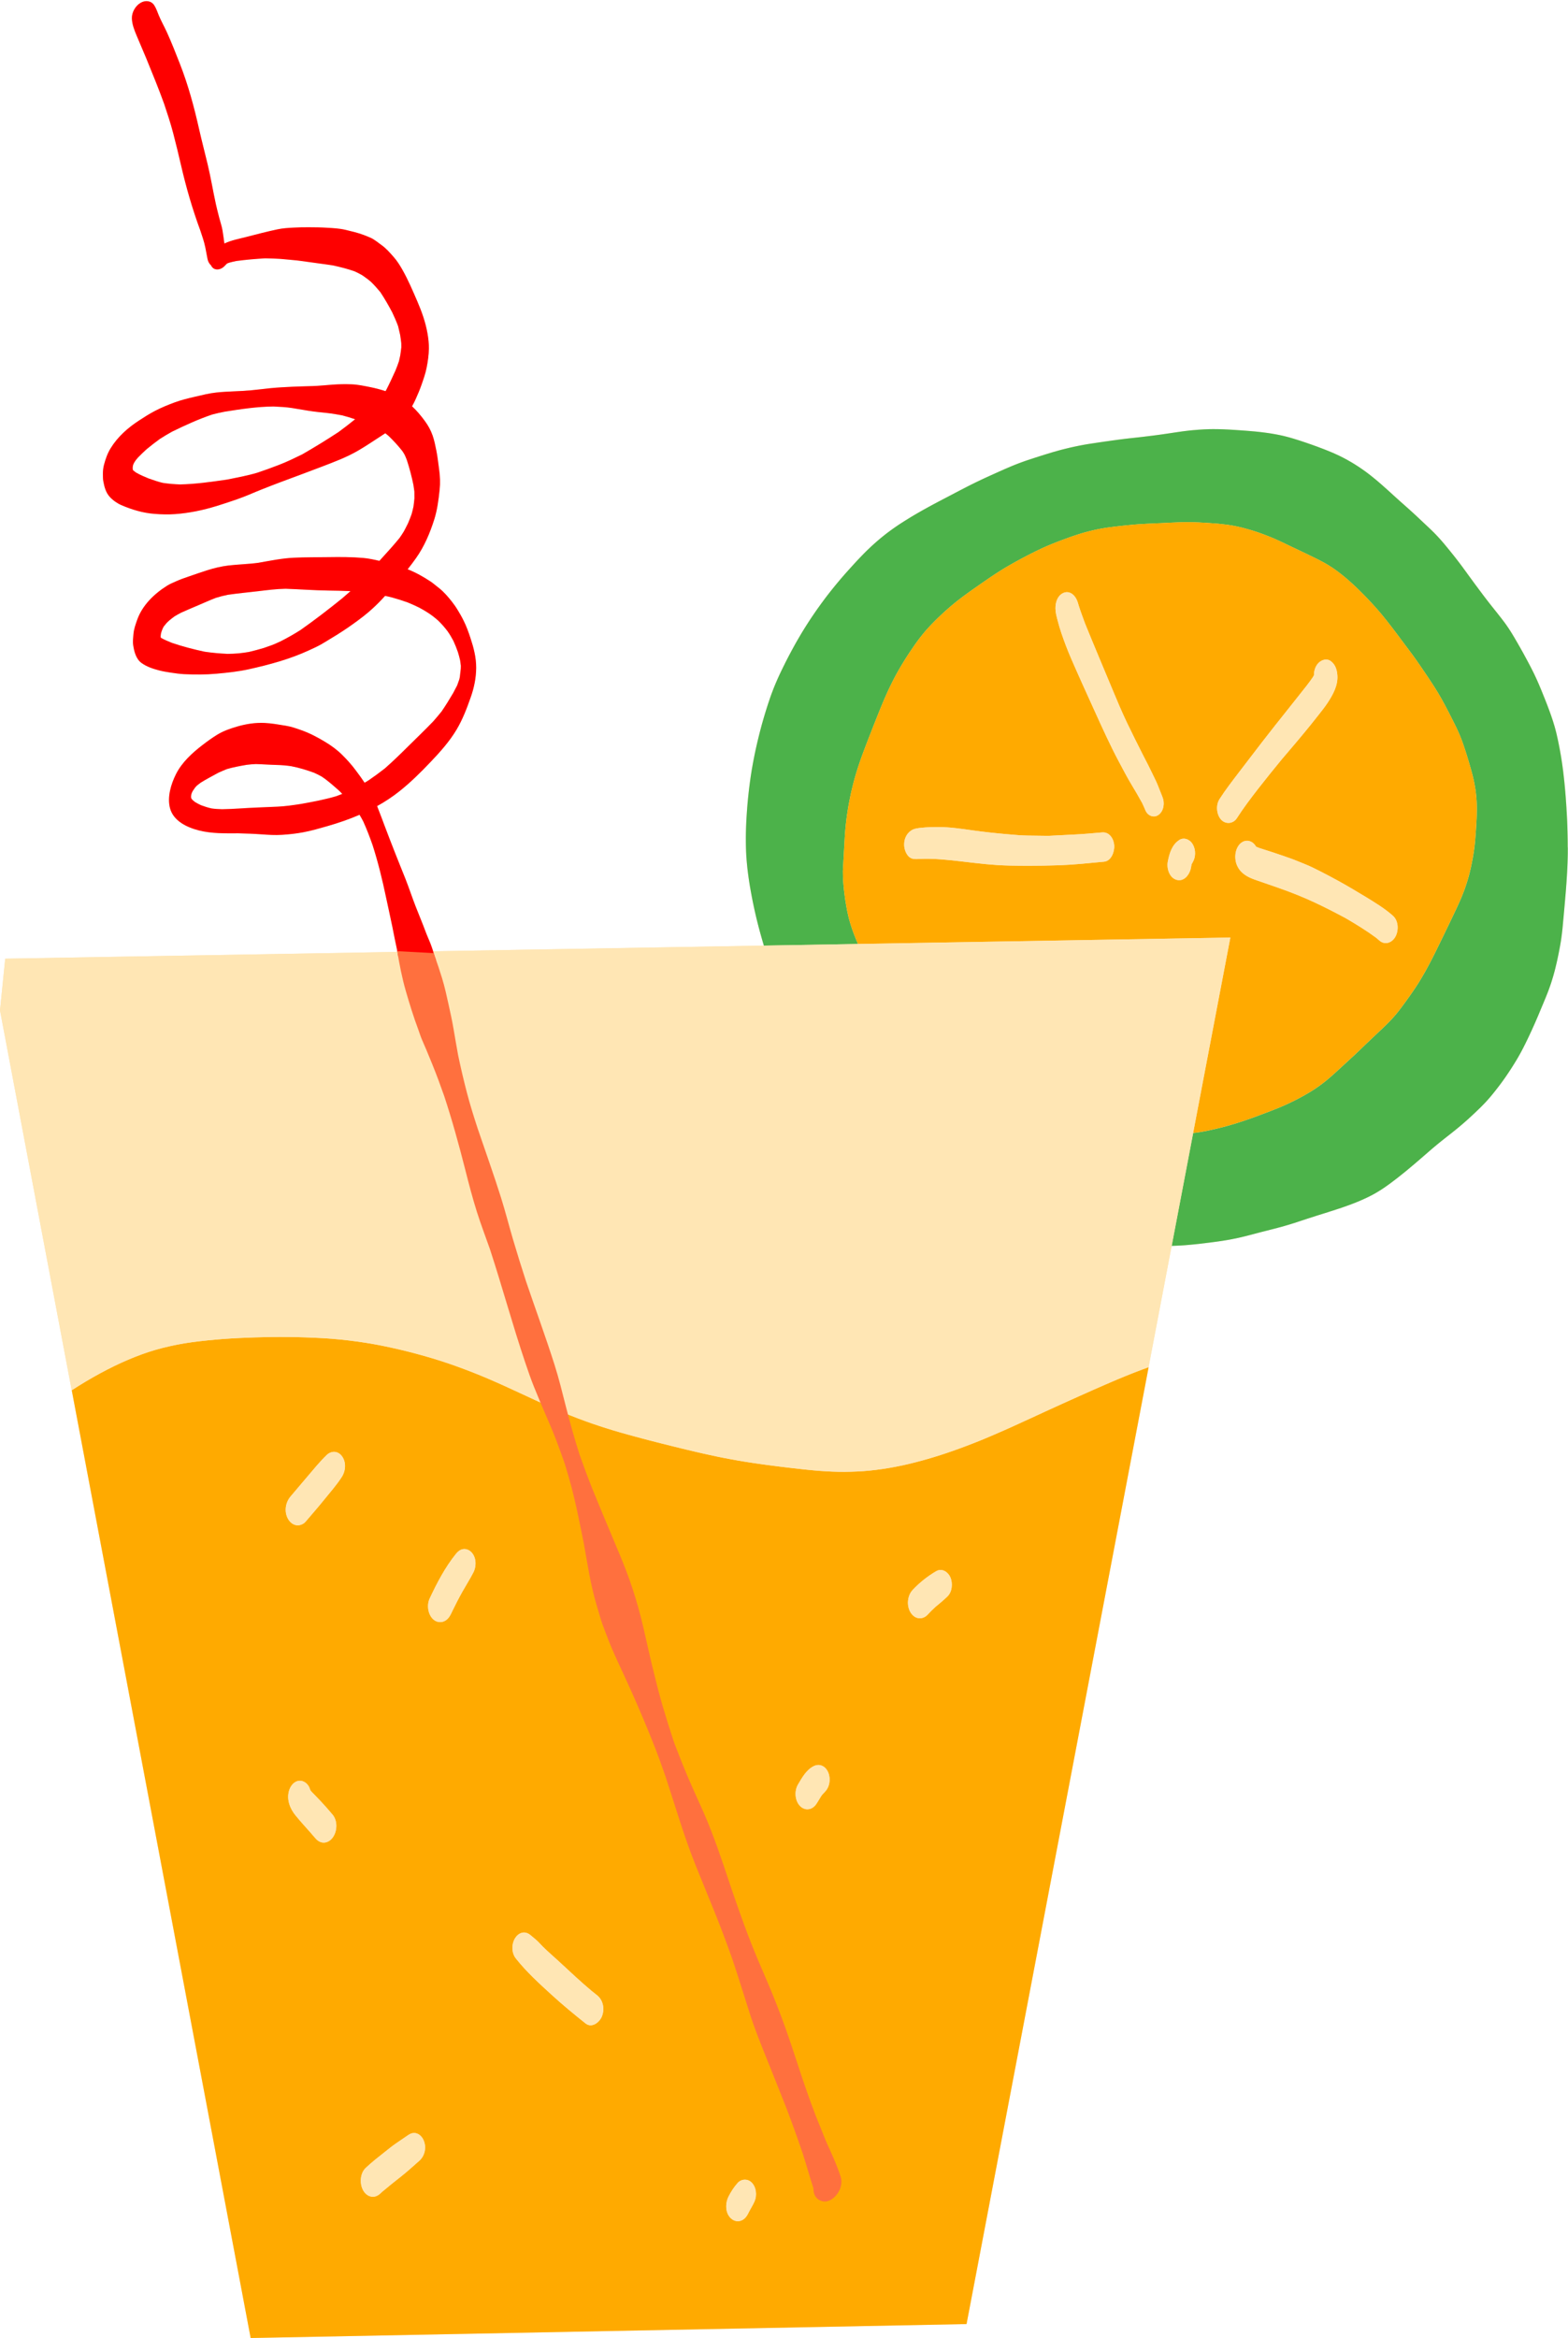
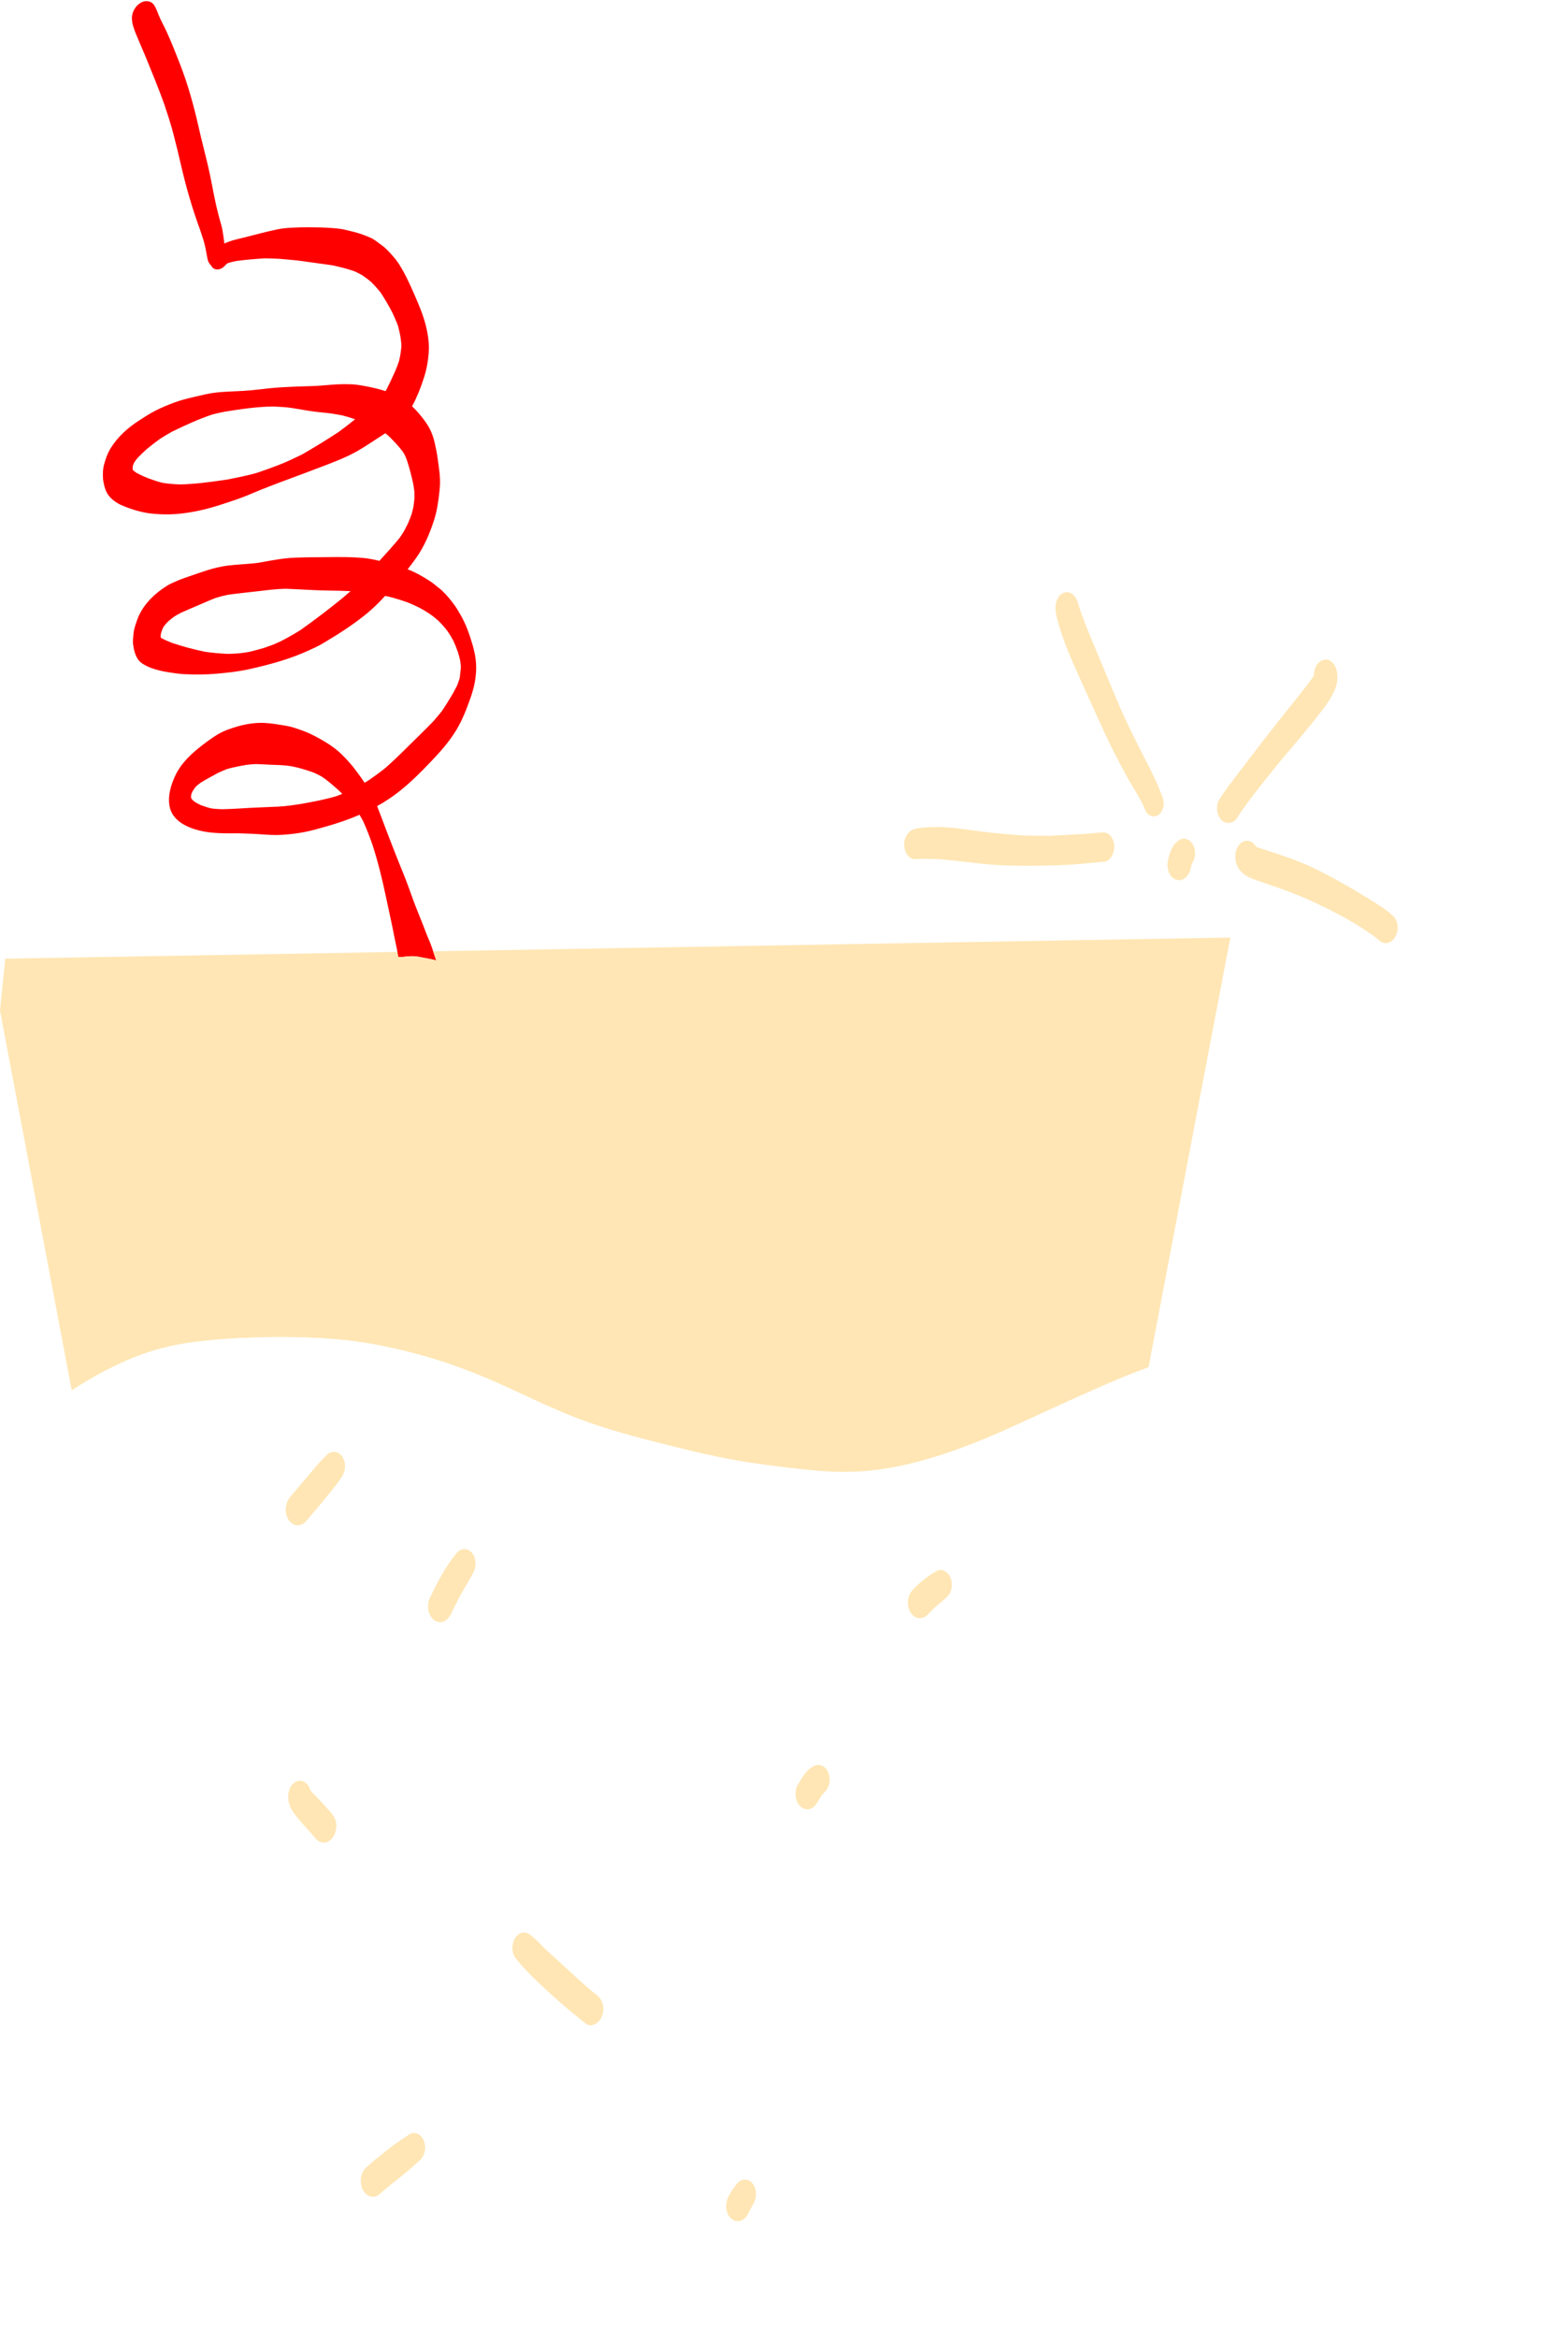
<svg xmlns="http://www.w3.org/2000/svg" height="403.6" preserveAspectRatio="xMidYMid meet" version="1.0" viewBox="0.0 -0.2 270.8 403.6" width="270.8" zoomAndPan="magnify">
  <g id="change1_1">
-     <path d="M270.762,145.862v-0.41l-0.004-0.414l-0.004-0.41l-0.008-0.41l-0.008-0.41l-0.008-0.406l-0.012-0.41 l-0.012-0.414l-0.012-0.414l-0.016-0.414l-0.016-0.41l-0.02-0.406l-0.023-0.41l-0.02-0.414l-0.027-0.414l-0.023-0.414l-0.027-0.41 l-0.027-0.406l-0.031-0.406l-0.027-0.414l-0.031-0.41l-0.035-0.406l-0.031-0.402l-0.035-0.395l-0.035-0.395l-0.039-0.398 l-0.039-0.398l-0.043-0.402l-0.043-0.395l-0.043-0.391l-0.047-0.398l-0.047-0.41l-0.055-0.406l-0.055-0.406l-0.055-0.402 l-0.059-0.395l-0.062-0.395l-0.062-0.395l-0.066-0.387l-0.066-0.379l-0.066-0.375l-0.07-0.367l-0.07-0.367l-0.074-0.367 l-0.074-0.363l-0.074-0.359l-0.078-0.352l-0.078-0.348l-0.082-0.352l-0.086-0.352l-0.09-0.348l-0.094-0.344l-0.098-0.344 l-0.105-0.34l-0.105-0.348l-0.113-0.348l-0.113-0.34l-0.117-0.344l-0.121-0.34l-0.125-0.344l-0.125-0.344l-0.129-0.344l-0.129-0.348 l-0.133-0.34l-0.133-0.34l-0.133-0.336l-0.133-0.336l-0.141-0.344l-0.137-0.344l-0.141-0.348l-0.137-0.34l-0.141-0.336l-0.145-0.34 l-0.145-0.344l-0.148-0.34l-0.152-0.344l-0.156-0.34l-0.156-0.336l-0.156-0.332l-0.16-0.328l-0.164-0.324l-0.16-0.32l-0.16-0.312 l-0.16-0.305l-0.16-0.305l-0.164-0.305l-0.156-0.293l-0.156-0.289l-0.152-0.281l-0.148-0.273l-0.148-0.27l-0.148-0.27l-0.152-0.266 l-0.148-0.266l-0.145-0.262l-0.148-0.254l-0.145-0.258l-0.148-0.258l-0.148-0.254l-0.148-0.25l-0.145-0.254l-0.148-0.25l-0.152-0.25 l-0.152-0.254l-0.16-0.258l-0.156-0.25l-0.164-0.25l-0.16-0.25l-0.168-0.242l-0.172-0.25l-0.172-0.242l-0.176-0.242l-0.176-0.234 l-0.172-0.223l-0.168-0.223l-0.176-0.223l-0.18-0.227l-0.176-0.227l-0.176-0.223l-0.176-0.223l-0.184-0.227l-0.184-0.234 l-0.188-0.238l-0.191-0.234l-0.188-0.242l-0.188-0.234l-0.191-0.246l-0.195-0.25l-0.199-0.258l-0.195-0.254l-0.199-0.262 l-0.199-0.258l-0.195-0.266l-0.203-0.27l-0.203-0.27l-0.199-0.27l-0.199-0.266l-0.195-0.262l-0.199-0.266l-0.199-0.27l-0.195-0.266 l-0.195-0.27l-0.199-0.266l-0.195-0.27l-0.195-0.266l-0.199-0.273l-0.195-0.273l-0.199-0.27l-0.199-0.27l-0.191-0.266l-0.195-0.262 l-0.199-0.262l-0.199-0.262l-0.199-0.258l-0.199-0.258l-0.199-0.258l-0.203-0.258l-0.211-0.266l-0.215-0.266l-0.219-0.273 l-0.219-0.273l-0.223-0.27l-0.227-0.277l-0.23-0.277l-0.234-0.285l-0.238-0.277l-0.238-0.273l-0.238-0.27l-0.246-0.27l-0.246-0.266 l-0.246-0.258l-0.242-0.25l-0.246-0.242l-0.246-0.242l-0.25-0.238l-0.254-0.242l-0.258-0.242l-0.258-0.242l-0.258-0.242l-0.262-0.25 l-0.27-0.25l-0.273-0.258l-0.273-0.258l-0.277-0.258l-0.277-0.258l-0.281-0.258l-0.285-0.258l-0.289-0.262l-0.285-0.258 l-0.289-0.254l-0.285-0.254l-0.285-0.254l-0.293-0.258l-0.289-0.258l-0.289-0.262l-0.289-0.258l-0.285-0.258l-0.285-0.258 l-0.289-0.266L240,84.702l-0.293-0.266l-0.297-0.266l-0.293-0.258l-0.293-0.262l-0.301-0.266l-0.305-0.262l-0.293-0.254 l-0.293-0.246l-0.293-0.238l-0.289-0.238l-0.297-0.238l-0.297-0.23l-0.293-0.223l-0.297-0.223l-0.297-0.211l-0.297-0.211 l-0.309-0.211l-0.312-0.211l-0.312-0.203l-0.32-0.203l-0.32-0.195l-0.328-0.199l-0.348-0.199l-0.344-0.195l-0.344-0.191 l-0.352-0.184l-0.352-0.18l-0.352-0.172l-0.359-0.168l-0.363-0.164l-0.363-0.164l-0.367-0.152l-0.367-0.152l-0.375-0.152 l-0.383-0.152l-0.383-0.145l-0.383-0.145l-0.379-0.145l-0.379-0.137l-0.379-0.137l-0.387-0.137l-0.383-0.133l-0.379-0.133 l-0.371-0.125l-0.367-0.121l-0.363-0.121l-0.363-0.117l-0.352-0.109l-0.348-0.109l-0.344-0.102l-0.34-0.098l-0.336-0.094 l-0.336-0.086l-0.332-0.086l-0.336-0.078l-0.336-0.074l-0.332-0.066l-0.332-0.066l-0.344-0.062l-0.344-0.059l-0.344-0.059 l-0.34-0.051l-0.34-0.047l-0.34-0.047l-0.348-0.043l-0.348-0.043l-0.355-0.039L217,74.312l-0.363-0.035l-0.375-0.031l-0.379-0.035 l-0.383-0.031l-0.383-0.031l-0.383-0.027l-0.379-0.027l-0.383-0.027l-0.383-0.027l-0.387-0.027l-0.383-0.023l-0.383-0.023 l-0.379-0.02l-0.375-0.016l-0.375-0.02l-0.371-0.012l-0.359-0.012l-0.352-0.004l-0.344-0.004l-0.336-0.004l-0.332,0.004 l-0.324,0.004l-0.316,0.012l-0.312,0.012l-0.312,0.012l-0.312,0.02l-0.32,0.02l-0.324,0.02l-0.328,0.027l-0.332,0.027L206,74.058 l-0.34,0.035l-0.352,0.035l-0.352,0.043l-0.352,0.043l-0.352,0.043l-0.352,0.051l-0.359,0.051l-0.371,0.055l-0.379,0.055 l-0.387,0.059l-0.395,0.059l-0.398,0.059l-0.406,0.059l-0.426,0.062l-0.422,0.059l-0.422,0.059l-0.422,0.055l-0.418,0.055 l-0.422,0.051l-0.426,0.051l-0.422,0.051l-0.418,0.051l-0.406,0.047l-0.406,0.047l-0.406,0.043l-0.406,0.047l-0.402,0.043 l-0.402,0.043l-0.395,0.047l-0.387,0.043l-0.395,0.051l-0.406,0.051l-0.414,0.055l-0.418,0.059l-0.422,0.055l-0.43,0.062 l-0.438,0.062l-0.449,0.062l-0.457,0.066l-0.449,0.066l-0.445,0.066l-0.438,0.066l-0.438,0.066l-0.441,0.066l-0.434,0.07 l-0.43,0.074l-0.422,0.078l-0.43,0.082l-0.434,0.09l-0.438,0.09l-0.445,0.098l-0.449,0.102l-0.453,0.109l-0.461,0.113l-0.477,0.121 l-0.48,0.129l-0.484,0.137l-0.484,0.137l-0.48,0.145l-0.484,0.148l-0.5,0.152l-0.5,0.16l-0.5,0.156l-0.496,0.16l-0.492,0.16 l-0.496,0.164l-0.5,0.164l-0.492,0.172l-0.492,0.176l-0.473,0.176l-0.461,0.176l-0.461,0.188l-0.469,0.191l-0.473,0.203 l-0.477,0.203l-0.473,0.211l-0.473,0.211l-0.484,0.215l-0.492,0.223l-0.492,0.223l-0.508,0.23l-0.504,0.23l-0.496,0.23l-0.508,0.242 l-0.52,0.246l-0.52,0.258l-0.527,0.258l-0.527,0.27l-0.52,0.266l-0.52,0.27l-0.539,0.281l-0.539,0.281l-0.543,0.285l-0.539,0.281 l-0.52,0.273l-0.52,0.27l-0.527,0.277l-0.516,0.273l-0.5,0.266l-0.488,0.262l-0.48,0.262l-0.477,0.262l-0.484,0.27l-0.48,0.273 l-0.488,0.281l-0.492,0.285l-0.484,0.289l-0.484,0.297l-0.5,0.309l-0.492,0.312l-0.488,0.312l-0.48,0.32l-0.453,0.312l-0.449,0.316 l-0.449,0.328l-0.438,0.328l-0.426,0.332l-0.41,0.328l-0.395,0.328l-0.383,0.324l-0.391,0.34l-0.387,0.348l-0.387,0.355 l-0.383,0.363l-0.379,0.363l-0.379,0.379l-0.391,0.402l-0.398,0.414l-0.402,0.422l-0.406,0.438l-0.406,0.445l-0.418,0.461 l-0.434,0.48l-0.434,0.488l-0.434,0.496l-0.43,0.5l-0.414,0.492l-0.414,0.5l-0.418,0.516l-0.414,0.516l-0.402,0.512l-0.395,0.512 l-0.383,0.512l-0.383,0.52l-0.383,0.527l-0.379,0.531l-0.367,0.527l-0.355,0.52l-0.344,0.508l-0.328,0.5l-0.328,0.508l-0.32,0.504 l-0.312,0.5l-0.301,0.492l-0.285,0.48l-0.281,0.48l-0.289,0.496l-0.281,0.496l-0.273,0.5l-0.277,0.504l-0.27,0.504l-0.273,0.512 l-0.277,0.535l-0.277,0.543l-0.273,0.551l-0.27,0.547l-0.258,0.531l-0.25,0.531l-0.246,0.535l-0.23,0.523l-0.219,0.508l-0.207,0.496 l-0.191,0.48l-0.18,0.477l-0.184,0.488L133,120.241l-0.172,0.512l-0.176,0.523l-0.176,0.543l-0.18,0.574l-0.188,0.609l-0.188,0.633 l-0.188,0.648l-0.191,0.672l-0.18,0.676l-0.18,0.691l-0.18,0.719l-0.176,0.723l-0.164,0.715l-0.16,0.711l-0.148,0.699l-0.141,0.707 l-0.141,0.727l-0.133,0.73l-0.129,0.734l-0.117,0.746l-0.109,0.746l-0.105,0.77l-0.102,0.797l-0.094,0.82l-0.09,0.844l-0.082,0.848 l-0.07,0.844l-0.062,0.855l-0.059,0.883l-0.047,0.891l-0.035,0.867l-0.023,0.848l-0.012,0.82l0.004,0.812l0.012,0.809l0.027,0.793 l0.039,0.777l0.055,0.746l0.066,0.73l0.074,0.727l0.09,0.738l0.098,0.73l0.105,0.719l0.113,0.715l0.121,0.695l0.125,0.695 l0.133,0.711l0.141,0.707l0.148,0.711l0.152,0.711l0.16,0.707l0.168,0.719l0.184,0.742l0.191,0.746l0.199,0.746l0.207,0.746 l0.215,0.754l0.223,0.762l0.067,0.22l-57.112,0.984c-0.149-0.457-0.302-0.912-0.479-1.364c-0.277-0.699-0.602-1.395-0.859-2.102 c-0.531-1.438-1.133-2.844-1.688-4.273c-0.613-1.57-1.137-3.172-1.754-4.742c-0.609-1.535-1.238-3.062-1.84-4.602 c-0.633-1.625-1.27-3.246-1.879-4.879c-0.254-0.676-0.5-1.359-0.77-2.031c-0.141-0.348-0.266-0.715-0.414-1.07 c1.32-0.73,2.586-1.559,3.781-2.504c1.961-1.543,3.742-3.316,5.461-5.121c1.652-1.734,3.27-3.539,4.5-5.609 c1.039-1.75,1.766-3.668,2.438-5.586c0.574-1.633,0.918-3.312,0.93-5.043c0.012-1.777-0.434-3.48-0.988-5.156 c-0.34-1.027-0.707-2.062-1.199-3.027c-0.172-0.336-0.336-0.676-0.531-1c-0.316-0.531-0.633-1.094-0.992-1.598 c-0.641-0.887-1.316-1.715-2.105-2.477c-0.301-0.285-0.625-0.543-0.953-0.797c-0.355-0.273-0.703-0.582-1.074-0.828 c-1.258-0.832-2.586-1.586-3.992-2.137c0.5-0.629,0.984-1.273,1.449-1.93c1.426-2.016,2.379-4.273,3.129-6.617 c0.539-1.684,0.758-3.441,0.945-5.188c0.125-1.145,0.074-2.375-0.09-3.512c-0.156-1.074-0.258-2.168-0.477-3.234 c-0.18-0.879-0.348-1.762-0.645-2.609c-0.32-0.914-0.758-1.707-1.328-2.488c-0.652-0.895-1.391-1.785-2.223-2.559 c0.219-0.383,0.422-0.781,0.605-1.191c0.375-0.824,0.73-1.668,1.031-2.523c0.332-0.957,0.684-1.941,0.879-2.941 c0.215-1.098,0.379-2.191,0.391-3.312c0.012-0.883-0.086-1.754-0.242-2.625c-0.336-1.906-0.977-3.719-1.742-5.492 c-0.797-1.844-1.586-3.711-2.578-5.465c-0.438-0.77-0.906-1.523-1.492-2.191c-0.668-0.762-1.355-1.559-2.191-2.137 c-0.566-0.398-1.152-0.91-1.785-1.195c-0.426-0.191-0.844-0.363-1.285-0.523c-1.008-0.371-2.051-0.613-3.094-0.863 c-1.012-0.242-2.094-0.297-3.129-0.359c-1.079-0.067-2.148-0.083-3.226-0.085c-0.874-0.001-1.738,0.01-2.614,0.061 c-0.895,0.047-1.844,0.102-2.727,0.289c-1.828,0.387-3.629,0.859-5.438,1.324c-1.273,0.332-2.586,0.559-3.773,1.133 c-0.109-0.742-0.195-1.488-0.32-2.227c-0.121-0.742-0.375-1.449-0.559-2.172c-0.199-0.785-0.41-1.57-0.582-2.359 c-0.508-2.301-0.883-4.633-1.434-6.922c-0.484-2.039-1.023-4.062-1.484-6.109c-0.855-3.805-1.879-7.59-3.305-11.227 C30.359,9,29.64,7.179,28.827,5.398c-0.453-0.992-0.996-1.945-1.414-2.949c-0.242-0.574-0.438-1.195-0.777-1.719 c-0.527-0.824-1.535-0.914-2.34-0.453c-0.906,0.52-1.551,1.637-1.527,2.688c0.027,1.066,0.445,2.086,0.852,3.059 c0.539,1.305,1.113,2.59,1.648,3.895c1.059,2.598,2.129,5.191,3.078,7.832c0.559,1.668,1.109,3.344,1.559,5.051 c0.477,1.824,0.922,3.656,1.344,5.492c0.883,3.836,1.977,7.613,3.34,11.305c0.32,0.957,0.656,1.91,0.859,2.906 c0.023,0.125,0.047,0.25,0.074,0.375c0.086,0.48,0.18,0.961,0.273,1.438c0.012,0.082,0.027,0.16,0.047,0.234 c0.094,0.41,0.262,0.75,0.59,1.055c0.004,0.004,0.004,0.004,0.008,0.008c0.023,0.055,0.055,0.109,0.086,0.16 c0.449,0.719,1.352,0.66,1.969,0.203c0.176-0.133,0.328-0.289,0.477-0.453c0.059-0.062,0.121-0.125,0.188-0.188 c0.023-0.02,0.051-0.035,0.074-0.055c0.012-0.008,0.027-0.012,0.043-0.02c0.105-0.039,0.215-0.078,0.324-0.117 c0.402-0.113,0.797-0.207,1.203-0.285c1.656-0.223,3.32-0.363,4.992-0.461c1.105,0.035,2.227,0.043,3.328,0.16 c0.984,0.105,1.988,0.16,2.969,0.309c1.797,0.27,3.602,0.473,5.398,0.754c1.27,0.281,2.52,0.586,3.742,1.023 c0.461,0.207,0.891,0.422,1.32,0.676c0.52,0.355,1.02,0.715,1.492,1.125c0.582,0.566,1.121,1.164,1.637,1.793 c0.75,1.129,1.414,2.289,2.047,3.48c0.375,0.793,0.727,1.586,1.023,2.41c0.117,0.496,0.234,0.992,0.348,1.488 c0.078,0.48,0.145,0.961,0.195,1.445c0.008,0.234,0.008,0.465,0.008,0.699c-0.051,0.469-0.117,0.934-0.188,1.406 c-0.066,0.336-0.141,0.664-0.223,1c-0.184,0.547-0.387,1.082-0.605,1.613c-0.508,1.125-1.027,2.25-1.594,3.352 c-0.039,0.066-0.082,0.129-0.125,0.195c-0.879-0.293-1.777-0.523-2.676-0.703c-1.043-0.203-2.109-0.438-3.18-0.477 c-1.098-0.043-2.164-0.023-3.262,0.055c-1.137,0.082-2.27,0.207-3.41,0.246c-1.156,0.043-2.309,0.059-3.465,0.113 c-1.293,0.062-2.594,0.125-3.883,0.254c-1.121,0.113-2.242,0.266-3.367,0.367c-1.988,0.184-3.984,0.168-5.973,0.379 c-1.246,0.133-2.457,0.445-3.676,0.727c-1.176,0.27-2.371,0.559-3.504,0.977c-1.156,0.426-2.273,0.883-3.371,1.449 c-0.969,0.5-1.887,1.086-2.801,1.684c-1.938,1.266-3.672,2.793-4.895,4.777c-0.555,0.898-0.887,1.859-1.156,2.875 c-0.133,0.496-0.191,1.062-0.188,1.578c0.008,0.406-0.004,0.836,0.07,1.234c0.184,0.984,0.418,1.938,1.109,2.707 c0.527,0.586,1.277,1.113,2.004,1.43c1.809,0.785,3.754,1.363,5.73,1.512c1.195,0.094,2.383,0.129,3.578,0.039 c1.211-0.086,2.375-0.254,3.562-0.484c2.441-0.469,4.801-1.277,7.145-2.082c1.438-0.492,2.828-1.137,4.242-1.695 c1.086-0.43,2.176-0.855,3.27-1.266c2.344-0.875,4.695-1.734,7.031-2.633c2.191-0.84,4.402-1.66,6.434-2.855 c1.074-0.633,2.109-1.309,3.148-1.992c0.48-0.316,0.965-0.625,1.445-0.945c0.215,0.16,0.418,0.324,0.621,0.504 c0.836,0.809,1.625,1.668,2.344,2.586c0.121,0.18,0.238,0.363,0.348,0.555c0.156,0.324,0.293,0.645,0.418,0.984 c0.457,1.398,0.832,2.824,1.129,4.266c0.066,0.387,0.117,0.77,0.168,1.16c0.008,0.395,0.012,0.785,0.008,1.18 c-0.043,0.477-0.102,0.949-0.164,1.422c-0.098,0.449-0.207,0.887-0.328,1.328c-0.191,0.52-0.391,1.031-0.609,1.543 c-0.23,0.465-0.461,0.926-0.707,1.383c-0.242,0.398-0.492,0.777-0.758,1.156c-0.969,1.188-1.992,2.32-3.027,3.453 c-0.152,0.168-0.305,0.336-0.457,0.504c-0.926-0.219-1.879-0.422-2.82-0.504c-1.973-0.168-3.934-0.172-5.91-0.141 c-2.008,0.027-4.02,0.012-6.027,0.102c-2.07,0.094-4.109,0.52-6.145,0.875c-1.719,0.238-3.457,0.266-5.18,0.469 c-1.25,0.152-2.445,0.441-3.645,0.82c-1.102,0.352-2.191,0.73-3.281,1.105c-0.699,0.242-1.402,0.484-2.074,0.789 c-0.52,0.238-1.074,0.453-1.559,0.758c-2.227,1.391-4.293,3.375-5.188,5.902c-0.277,0.785-0.574,1.617-0.645,2.453 c-0.055,0.637-0.145,1.309-0.043,1.945c0.172,1.102,0.48,2.367,1.449,3.066c0.871,0.629,1.938,0.984,2.969,1.254 c0.648,0.172,1.316,0.285,1.98,0.387c0.793,0.117,1.586,0.238,2.387,0.277c1.863,0.09,3.719,0.094,5.574-0.074 c1.879-0.168,3.77-0.367,5.613-0.773c3.539-0.785,7.066-1.738,10.363-3.258c0.719-0.328,1.438-0.652,2.125-1.039 c0.66-0.379,1.301-0.785,1.949-1.176c1.223-0.734,2.418-1.516,3.574-2.348c1.164-0.832,2.293-1.684,3.348-2.652 c0.754-0.695,1.484-1.43,2.172-2.195c0.414,0.086,0.828,0.18,1.234,0.289c0.898,0.246,1.773,0.523,2.648,0.84 c0.676,0.277,1.34,0.562,1.988,0.891c0.5,0.258,0.973,0.547,1.445,0.84c0.68,0.434,1.293,0.906,1.891,1.445 c0.578,0.562,1.094,1.156,1.582,1.801c0.375,0.535,0.703,1.082,1.004,1.656c0.293,0.637,0.551,1.281,0.781,1.945 c0.145,0.473,0.273,0.941,0.383,1.426c0.051,0.309,0.094,0.613,0.125,0.922c-0.004,0.172-0.008,0.348-0.012,0.52 c-0.047,0.48-0.102,0.953-0.164,1.43c-0.031,0.133-0.059,0.266-0.086,0.398c-0.117,0.352-0.246,0.699-0.371,1.047 c-0.223,0.441-0.449,0.875-0.684,1.309c-0.641,1.086-1.293,2.156-2.008,3.195c-0.473,0.586-0.949,1.156-1.445,1.715 c-1.422,1.484-2.91,2.898-4.367,4.344c-1.297,1.293-2.605,2.562-3.98,3.77c-0.922,0.727-1.863,1.414-2.828,2.07 c-0.227,0.137-0.453,0.273-0.676,0.406c-0.461-0.691-0.945-1.367-1.445-2.027c-0.742-1.016-1.57-1.938-2.465-2.82 c-0.875-0.863-1.848-1.566-2.902-2.203c-1.332-0.805-2.672-1.516-4.145-2.031c-0.867-0.309-1.711-0.605-2.621-0.754 c-1.223-0.199-2.469-0.43-3.707-0.488c-1.586-0.074-3.184,0.176-4.707,0.617c-1.223,0.359-2.414,0.766-3.504,1.441 c-0.859,0.531-1.691,1.133-2.492,1.75c-1.785,1.367-3.574,3.004-4.594,5.043c-0.859,1.715-1.531,3.941-1.027,5.859 c0.582,2.219,2.934,3.324,4.984,3.844c2.238,0.566,4.535,0.508,6.828,0.5c1.348,0.035,2.684,0.082,4.027,0.18 c1.148,0.082,2.336,0.16,3.488,0.082c1.254-0.078,2.48-0.211,3.711-0.445c1.395-0.262,2.75-0.656,4.113-1.047 c1.898-0.543,3.773-1.184,5.582-1.969c0.223,0.371,0.434,0.75,0.641,1.141c0.609,1.352,1.137,2.719,1.625,4.125 c0.938,2.926,1.668,5.91,2.297,8.914c0.359,1.719,0.758,3.434,1.105,5.152c0.262,1.285,0.496,2.57,0.785,3.852 c0.019,0.119,0.04,0.239,0.06,0.358c0,0,0,0,0,0c0.003,0.018,0.006,0.036,0.009,0.054c0.004,0.026,0.009,0.052,0.013,0.078 l-47.461,0.818l-16.77,0.289l-3.492,0.059L0,174.23L12.383,239.8l30.898,163.605l123.637-2.406l31.447-165.185l3.988-20.949 l0.42-0.014l0.465-0.02l0.469-0.023l0.473-0.027l0.465-0.031l0.457-0.039l0.445-0.039l0.441-0.043l0.445-0.043l0.438-0.047 l0.426-0.047l0.414-0.051l0.398-0.047l0.398-0.051l0.398-0.047l0.391-0.051l0.387-0.051l0.379-0.051l0.371-0.051l0.371-0.055 l0.375-0.055l0.379-0.062l0.375-0.062l0.367-0.062l0.367-0.07l0.371-0.074l0.379-0.074l0.379-0.082l0.383-0.086l0.379-0.09 l0.383-0.094l0.379-0.094l0.391-0.102l0.387-0.098l0.387-0.105l0.395-0.102l0.387-0.102l0.395-0.105l0.406-0.105l0.41-0.102 l0.406-0.105l0.41-0.105l0.406-0.102l0.406-0.105l0.414-0.109l0.414-0.109l0.422-0.113l0.414-0.117l0.414-0.121l0.422-0.125 l0.422-0.129l0.422-0.133l0.426-0.137l0.422-0.141l0.422-0.137l0.426-0.141l0.441-0.145l0.445-0.145l0.453-0.145l0.453-0.145 l0.453-0.145l0.461-0.145l0.473-0.148l0.477-0.148l0.469-0.148l0.469-0.152l0.461-0.145l0.465-0.152l0.473-0.156l0.477-0.156 l0.469-0.164l0.465-0.164l0.457-0.164l0.457-0.172l0.461-0.176l0.453-0.184l0.434-0.18l0.422-0.184l0.406-0.184l0.398-0.184 l0.391-0.191l0.387-0.195l0.371-0.199l0.355-0.199l0.348-0.207l0.348-0.211l0.336-0.211l0.324-0.215l0.316-0.215l0.305-0.215 l0.301-0.215l0.301-0.219l0.293-0.223l0.293-0.219l0.289-0.219l0.285-0.219l0.285-0.227l0.293-0.23l0.293-0.234l0.293-0.234 l0.289-0.234l0.289-0.238l0.289-0.242l0.293-0.246l0.297-0.25l0.297-0.25l0.297-0.25l0.293-0.254l0.297-0.25l0.297-0.262 l0.305-0.262l0.301-0.262l0.305-0.262l0.297-0.262l0.305-0.262l0.312-0.27l0.32-0.273l0.332-0.277l0.332-0.277l0.34-0.277 l0.348-0.281l0.359-0.285l0.359-0.285l0.352-0.277l0.344-0.27l0.336-0.262l0.328-0.262l0.328-0.262l0.316-0.258l0.312-0.258 l0.301-0.25l0.289-0.246l0.289-0.25l0.293-0.254l0.289-0.258l0.281-0.254l0.281-0.258l0.277-0.254l0.277-0.258l0.277-0.262 l0.277-0.266l0.273-0.262l0.27-0.258l0.254-0.254l0.25-0.254l0.25-0.258l0.242-0.254l0.23-0.254l0.223-0.25l0.219-0.25l0.215-0.254 l0.215-0.258l0.215-0.262l0.215-0.27l0.215-0.27l0.211-0.273l0.211-0.273l0.215-0.281l0.215-0.289l0.211-0.285l0.207-0.285 l0.199-0.281l0.199-0.281l0.195-0.289l0.195-0.285l0.191-0.289l0.191-0.285l0.191-0.293l0.191-0.297l0.191-0.305l0.191-0.309 l0.191-0.309l0.188-0.309l0.184-0.312l0.18-0.312l0.18-0.32l0.176-0.316l0.168-0.312l0.164-0.316l0.16-0.312l0.16-0.316l0.16-0.32 l0.156-0.32l0.156-0.32l0.156-0.328l0.156-0.324l0.152-0.328l0.156-0.336l0.156-0.332l0.148-0.332l0.148-0.328l0.145-0.324 l0.141-0.316l0.137-0.316l0.137-0.32l0.137-0.316l0.133-0.312l0.129-0.309l0.125-0.305l0.129-0.305l0.129-0.309l0.129-0.309 l0.129-0.305l0.129-0.305l0.125-0.305l0.129-0.312l0.129-0.309l0.121-0.305l0.121-0.301l0.117-0.297l0.113-0.297l0.109-0.301 l0.105-0.293l0.102-0.293l0.102-0.293l0.094-0.285l0.09-0.289l0.09-0.297l0.09-0.297l0.09-0.301l0.082-0.305l0.082-0.293 l0.078-0.301l0.078-0.309l0.074-0.312l0.074-0.309l0.074-0.312l0.07-0.309l0.07-0.312l0.066-0.32l0.07-0.324l0.066-0.332 l0.066-0.332l0.066-0.34l0.066-0.352l0.066-0.355l0.062-0.355l0.059-0.355l0.055-0.352l0.047-0.348l0.047-0.344l0.043-0.348 l0.039-0.344l0.039-0.34l0.035-0.336l0.031-0.332l0.031-0.336l0.031-0.344l0.031-0.352l0.035-0.359l0.035-0.367l0.031-0.371 l0.035-0.379l0.035-0.391l0.035-0.395l0.035-0.398l0.035-0.398l0.035-0.391l0.031-0.395l0.035-0.402l0.035-0.398l0.031-0.395 l0.031-0.387l0.027-0.387l0.031-0.395l0.027-0.391l0.023-0.383l0.027-0.387l0.023-0.391l0.023-0.391l0.02-0.406l0.02-0.414 l0.02-0.414l0.016-0.418l0.012-0.41l0.012-0.41l0.008-0.418l0.008-0.418v-0.414l0.004-0.41L270.762,145.862z M23.277,79.472 c0.008-0.012,0.016-0.023,0.023-0.035c-0.02,0.033-0.038,0.066-0.057,0.099C23.255,79.515,23.264,79.493,23.277,79.472z M58.464,74.383c-2.055,1.352-4.145,2.629-6.273,3.855c-1.34,0.648-2.68,1.309-4.07,1.836c-1.211,0.465-2.418,0.91-3.645,1.316 c-1.742,0.527-3.535,0.848-5.32,1.207c-2.68,0.383-5.355,0.773-8.062,0.828c-0.992-0.035-1.98-0.113-2.965-0.266 c-0.844-0.188-1.66-0.496-2.477-0.773c-0.738-0.301-1.457-0.605-2.145-1.004c-0.164-0.113-0.324-0.234-0.473-0.363 c-0.023-0.023-0.047-0.043-0.07-0.066c-0.004-0.004-0.004-0.008-0.008-0.016c-0.004-0.012-0.008-0.027-0.012-0.039 c-0.012-0.082-0.02-0.16-0.027-0.242c0-0.047,0-0.098,0-0.148c0.008-0.082,0.016-0.164,0.027-0.246 c0.016-0.07,0.035-0.141,0.051-0.211c0.023-0.055,0.047-0.113,0.066-0.172c0.048-0.099,0.102-0.196,0.155-0.293 c0.077-0.116,0.156-0.232,0.232-0.348c0.125-0.16,0.258-0.316,0.395-0.473c0.477-0.496,0.977-0.961,1.484-1.426 c0.746-0.613,1.504-1.203,2.285-1.77c0.695-0.445,1.395-0.859,2.117-1.262c2.254-1.098,4.539-2.148,6.914-2.949 c0.734-0.199,1.469-0.359,2.219-0.5c2.777-0.441,5.562-0.863,8.383-0.887c1.066,0.051,2.148,0.098,3.211,0.266 c0.934,0.152,1.867,0.316,2.805,0.465c1.094,0.176,2.191,0.285,3.293,0.398c0.859,0.09,1.707,0.246,2.555,0.402 c0.75,0.191,1.488,0.422,2.219,0.672C60.39,72.929,59.441,73.672,58.464,74.383z M59.089,103.097 c-2.336,1.891-4.719,3.723-7.176,5.453c-1.117,0.711-2.246,1.352-3.43,1.949c-0.52,0.227-1.039,0.496-1.578,0.684 c-0.457,0.16-0.91,0.32-1.363,0.48c-0.84,0.25-1.676,0.473-2.531,0.676c-0.598,0.098-1.188,0.191-1.793,0.246 c-0.633,0.059-1.258,0.078-1.891,0.09c-1.34-0.059-2.652-0.176-3.98-0.371c-1.902-0.406-3.805-0.898-5.648-1.527 c-0.637-0.262-1.281-0.52-1.883-0.863c-0.008-0.004-0.016-0.012-0.027-0.016c-0.004-0.008-0.008-0.016-0.016-0.02 c-0.004-0.027-0.012-0.055-0.016-0.078c-0.004-0.055-0.004-0.113-0.008-0.168c-0.004,0.035-0.004,0.066-0.008,0.098 c-0.004-0.004-0.004-0.012-0.004-0.02c0.012-0.164,0.027-0.324,0.051-0.484c0.035-0.129,0.066-0.258,0.102-0.387 c0.051-0.148,0.105-0.293,0.164-0.438c0.059-0.125,0.117-0.246,0.176-0.367c0.031-0.047,0.059-0.094,0.09-0.137 c0.156-0.199,0.316-0.391,0.48-0.578c0.141-0.141,0.281-0.277,0.43-0.406c0.309-0.254,0.617-0.496,0.938-0.727 c0.359-0.223,0.727-0.418,1.098-0.613c0.988-0.453,1.992-0.863,2.988-1.293c1.016-0.434,2.02-0.891,3.047-1.281 c0.672-0.207,1.344-0.379,2.035-0.52c1.746-0.258,3.512-0.41,5.27-0.625c1.574-0.188,3.129-0.391,4.719-0.418 c2.461,0.086,4.918,0.273,7.387,0.309c1.27,0.02,2.543,0.035,3.82,0.102C60.054,102.269,59.574,102.683,59.089,103.097z M33.929,135.476c0.004-0.004,0.008-0.008,0.012-0.012c-0.012,0.015-0.025,0.028-0.037,0.042 C33.912,135.497,33.92,135.486,33.929,135.476z M58.054,137.25c-2.016,0.59-4.066,0.973-6.129,1.34 c-1.316,0.199-2.637,0.398-3.969,0.457c-1.184,0.055-2.363,0.105-3.547,0.152c-2.02,0.078-4.035,0.262-6.055,0.293 c-0.605-0.02-1.199-0.051-1.793-0.133c-0.637-0.137-1.234-0.332-1.844-0.559c-0.367-0.168-0.703-0.348-1.047-0.555 c-0.121-0.094-0.238-0.191-0.355-0.289c-0.066-0.07-0.133-0.141-0.199-0.211c-0.027-0.047-0.055-0.094-0.082-0.145 c-0.012-0.047-0.023-0.094-0.039-0.141c0-0.066,0-0.133-0.004-0.195c0.008-0.066,0.016-0.129,0.023-0.191 c0.016-0.074,0.031-0.148,0.051-0.223c0.023-0.078,0.055-0.152,0.082-0.227c0.043-0.09,0.086-0.18,0.133-0.27 c0.125-0.188,0.258-0.379,0.387-0.562c0.058-0.077,0.121-0.149,0.184-0.222c0.068-0.065,0.136-0.132,0.207-0.2 c0.199-0.164,0.406-0.32,0.621-0.473c0.98-0.617,2.02-1.137,3.031-1.703c0.492-0.215,0.98-0.441,1.48-0.633 c1.119-0.326,2.259-0.534,3.406-0.731c0.53-0.064,1.052-0.117,1.583-0.132c1.188,0.027,2.379,0.125,3.566,0.152 c0.871,0.023,1.707,0.086,2.562,0.219c1.352,0.262,2.641,0.652,3.938,1.129c0.457,0.203,0.891,0.418,1.328,0.668 c1.098,0.734,2.059,1.605,3.047,2.48c0.164,0.168,0.328,0.332,0.492,0.5C58.761,136.984,58.409,137.121,58.054,137.25z M53.511,39.031c-0.069,0-0.137,0.001-0.206,0.001c-0.046,0-0.091-0.001-0.137-0.001C53.281,39.031,53.398,39.031,53.511,39.031z" fill="#ffe6b4" />
-   </g>
+     </g>
  <g id="change2_1">
-     <path d="M270.766,146.269l-0.004,0.41v0.414l-0.008,0.418l-0.008,0.418l-0.012,0.41l-0.012,0.41l-0.016,0.418 l-0.02,0.414l-0.02,0.414l-0.02,0.406l-0.023,0.391l-0.023,0.391l-0.027,0.387l-0.023,0.383l-0.027,0.391l-0.031,0.395l-0.027,0.387 l-0.031,0.387l-0.031,0.395l-0.035,0.398l-0.035,0.402l-0.031,0.395l-0.035,0.391l-0.035,0.398l-0.035,0.398l-0.035,0.395 l-0.035,0.391l-0.035,0.379l-0.031,0.371l-0.035,0.367l-0.035,0.359l-0.031,0.352l-0.031,0.344l-0.031,0.336l-0.031,0.332 l-0.035,0.336l-0.039,0.34l-0.039,0.344l-0.043,0.348l-0.047,0.344l-0.047,0.348l-0.055,0.352l-0.059,0.355l-0.062,0.355 l-0.066,0.355l-0.066,0.352l-0.066,0.34l-0.066,0.332l-0.066,0.332l-0.07,0.324l-0.066,0.32l-0.07,0.312l-0.07,0.309l-0.074,0.312 l-0.074,0.309l-0.074,0.312l-0.078,0.309l-0.078,0.301l-0.082,0.293l-0.082,0.305l-0.09,0.301l-0.09,0.297l-0.09,0.297l-0.09,0.289 l-0.094,0.285l-0.102,0.293l-0.102,0.293l-0.105,0.293l-0.109,0.301l-0.113,0.297l-0.117,0.297l-0.121,0.301l-0.121,0.305 l-0.129,0.309l-0.129,0.312l-0.125,0.305l-0.129,0.305l-0.129,0.305l-0.129,0.309l-0.129,0.309l-0.129,0.305l-0.125,0.305 l-0.129,0.309l-0.133,0.312l-0.137,0.316l-0.137,0.32l-0.137,0.316l-0.141,0.316l-0.145,0.324l-0.148,0.328l-0.148,0.332 l-0.156,0.332l-0.156,0.336l-0.152,0.328l-0.156,0.324l-0.156,0.328l-0.156,0.32l-0.156,0.32l-0.16,0.32l-0.16,0.316l-0.16,0.312 l-0.164,0.316l-0.168,0.312l-0.176,0.316l-0.18,0.32l-0.18,0.312l-0.184,0.312l-0.188,0.309l-0.191,0.309l-0.191,0.309l-0.191,0.305 l-0.191,0.297l-0.191,0.293l-0.191,0.285l-0.191,0.289l-0.195,0.285l-0.195,0.289l-0.199,0.281l-0.199,0.281l-0.207,0.285 l-0.211,0.285l-0.215,0.289l-0.215,0.281l-0.211,0.273l-0.211,0.273l-0.215,0.27l-0.215,0.27l-0.215,0.262l-0.215,0.258 l-0.215,0.254l-0.219,0.25l-0.223,0.25l-0.23,0.254l-0.242,0.254l-0.25,0.258l-0.25,0.254l-0.254,0.254l-0.27,0.258l-0.273,0.262 l-0.277,0.266l-0.277,0.262l-0.277,0.258l-0.277,0.254l-0.281,0.258l-0.281,0.254l-0.289,0.258l-0.293,0.254l-0.289,0.25 l-0.289,0.246l-0.301,0.25l-0.312,0.258l-0.316,0.258l-0.328,0.262l-0.328,0.262l-0.336,0.262l-0.344,0.27l-0.352,0.277 l-0.359,0.285l-0.359,0.285l-0.348,0.281l-0.34,0.277l-0.332,0.277l-0.332,0.277l-0.32,0.273l-0.312,0.27l-0.305,0.262l-0.297,0.262 l-0.305,0.262l-0.301,0.262l-0.305,0.262l-0.297,0.262l-0.297,0.25l-0.293,0.254l-0.297,0.25l-0.297,0.25l-0.297,0.25l-0.293,0.246 l-0.289,0.242l-0.289,0.238l-0.289,0.234l-0.293,0.234l-0.293,0.234l-0.293,0.23l-0.285,0.227l-0.285,0.219l-0.289,0.219 l-0.293,0.219l-0.293,0.223l-0.301,0.219l-0.301,0.215l-0.305,0.215l-0.316,0.215l-0.324,0.215l-0.336,0.211l-0.348,0.211 l-0.348,0.207l-0.355,0.199l-0.371,0.199l-0.387,0.195l-0.391,0.191l-0.398,0.184l-0.406,0.184l-0.422,0.184l-0.434,0.18 l-0.453,0.184l-0.461,0.176l-0.457,0.172l-0.457,0.164l-0.465,0.164l-0.469,0.164l-0.477,0.156l-0.473,0.156l-0.465,0.152 l-0.461,0.145l-0.469,0.152l-0.469,0.148l-0.477,0.148l-0.473,0.148l-0.461,0.145l-0.453,0.145l-0.453,0.145l-0.453,0.145 l-0.445,0.145l-0.441,0.145l-0.426,0.141l-0.422,0.137l-0.422,0.141l-0.426,0.137l-0.422,0.133l-0.422,0.129l-0.422,0.125 l-0.414,0.121l-0.414,0.117l-0.422,0.113l-0.414,0.109l-0.414,0.109l-0.406,0.105l-0.406,0.102l-0.41,0.105l-0.406,0.105 l-0.41,0.102l-0.406,0.105l-0.395,0.105l-0.387,0.102l-0.395,0.102l-0.387,0.105l-0.387,0.098l-0.391,0.102l-0.379,0.094 l-0.383,0.094l-0.379,0.09l-0.383,0.086l-0.379,0.082l-0.379,0.074l-0.371,0.074l-0.367,0.07l-0.367,0.062l-0.375,0.062 l-0.379,0.062l-0.375,0.055l-0.371,0.055l-0.371,0.051l-0.379,0.051l-0.387,0.051l-0.391,0.051l-0.398,0.047l-0.398,0.051 l-0.398,0.047l-0.414,0.051l-0.426,0.047l-0.438,0.047l-0.445,0.043l-0.441,0.043l-0.445,0.039l-0.457,0.039l-0.465,0.031 l-0.473,0.027l-0.469,0.023l-0.465,0.02l-0.42,0.014l3.71-19.487l0.004,0l0.477-0.059l0.477-0.066l0.473-0.078l0.469-0.082 l0.469-0.09l0.453-0.098l0.457-0.102l0.469-0.105l0.469-0.113l0.48-0.117l0.48-0.121l0.477-0.129l0.484-0.133l0.5-0.145l0.496-0.148 l0.492-0.152l0.496-0.16l0.492-0.16l0.492-0.168l0.504-0.176l0.504-0.176l0.496-0.18l0.48-0.176l0.469-0.176l0.48-0.18l0.477-0.18 l0.473-0.18l0.465-0.18l0.445-0.176l0.438-0.172l0.441-0.18l0.43-0.18l0.418-0.18l0.41-0.184l0.395-0.18l0.391-0.188l0.395-0.188 l0.383-0.195l0.383-0.195l0.367-0.191l0.355-0.195l0.359-0.195l0.363-0.207l0.363-0.211l0.363-0.215l0.359-0.223l0.355-0.227 l0.359-0.238l0.367-0.254l0.359-0.258l0.359-0.27l0.355-0.273l0.344-0.277l0.336-0.281l0.344-0.293l0.34-0.297l0.324-0.293 l0.324-0.289l0.316-0.293l0.316-0.289l0.32-0.293l0.316-0.293l0.312-0.285l0.312-0.289l0.309-0.281l0.312-0.289l0.32-0.293 l0.324-0.301l0.32-0.305l0.32-0.301l0.316-0.301l0.32-0.309l0.332-0.32l0.332-0.32l0.332-0.316l0.328-0.312l0.312-0.301l0.32-0.301 l0.324-0.305l0.32-0.301l0.316-0.301l0.312-0.293l0.305-0.289l0.305-0.289l0.305-0.297l0.301-0.297l0.297-0.297l0.285-0.301 l0.277-0.301l0.27-0.305l0.266-0.305l0.25-0.301l0.238-0.297l0.227-0.289l0.211-0.281l0.207-0.273l0.203-0.277l0.199-0.27 l0.195-0.266l0.191-0.266l0.188-0.262l0.188-0.262l0.191-0.266l0.188-0.27l0.188-0.27l0.188-0.273l0.184-0.27l0.184-0.273 l0.184-0.277l0.176-0.277l0.176-0.277l0.172-0.277l0.164-0.27l0.164-0.27l0.16-0.273l0.16-0.277l0.16-0.277l0.164-0.281l0.156-0.285 l0.156-0.285l0.16-0.293l0.16-0.301l0.164-0.301l0.156-0.305l0.156-0.297l0.152-0.305l0.156-0.305l0.156-0.309l0.156-0.312 l0.156-0.312l0.152-0.312l0.156-0.32l0.16-0.328l0.164-0.328l0.16-0.332l0.16-0.328l0.16-0.324l0.156-0.324l0.16-0.328l0.156-0.324 l0.152-0.316l0.152-0.312l0.145-0.301l0.145-0.301l0.145-0.297l0.141-0.293l0.137-0.289l0.137-0.285l0.133-0.285l0.137-0.285 l0.141-0.293l0.141-0.301l0.145-0.305l0.145-0.309l0.141-0.309l0.145-0.312l0.141-0.316l0.145-0.32l0.137-0.32l0.133-0.316 l0.125-0.312l0.125-0.312l0.125-0.324l0.121-0.32l0.113-0.312l0.105-0.316l0.105-0.312l0.102-0.32l0.102-0.328l0.098-0.332 l0.094-0.336l0.094-0.344l0.086-0.344l0.086-0.348l0.082-0.359l0.082-0.363l0.074-0.367l0.074-0.367l0.07-0.363l0.07-0.371 l0.062-0.371l0.062-0.371l0.059-0.367l0.051-0.371l0.047-0.359l0.043-0.363l0.039-0.371l0.035-0.375l0.031-0.379l0.031-0.383 l0.031-0.379l0.027-0.383l0.027-0.391l0.027-0.391l0.023-0.387l0.023-0.387l0.02-0.375l0.02-0.363l0.012-0.363l0.012-0.363 l0.008-0.352l0.004-0.348v-0.344l-0.004-0.344l-0.008-0.348l-0.012-0.344l-0.02-0.348l-0.023-0.344l-0.031-0.352l-0.035-0.352 l-0.039-0.352l-0.047-0.355l-0.055-0.348l-0.055-0.336l-0.062-0.34l-0.066-0.344l-0.07-0.34l-0.078-0.336l-0.078-0.336l-0.086-0.336 l-0.09-0.332l-0.094-0.348L254,132.456l-0.102-0.348l-0.102-0.352l-0.102-0.348l-0.105-0.355l-0.109-0.355l-0.105-0.355 l-0.109-0.348l-0.109-0.348l-0.109-0.34l-0.113-0.336l-0.113-0.344l-0.117-0.34l-0.121-0.34l-0.121-0.336l-0.125-0.324l-0.129-0.324 l-0.133-0.328l-0.137-0.316l-0.141-0.312l-0.137-0.305l-0.141-0.297l-0.145-0.297l-0.145-0.297l-0.148-0.293l-0.148-0.297 l-0.152-0.297l-0.148-0.297l-0.152-0.301l-0.156-0.309l-0.16-0.309L250,122.398l-0.16-0.312l-0.168-0.316l-0.168-0.32l-0.176-0.324 l-0.18-0.328l-0.18-0.324l-0.184-0.324l-0.184-0.316l-0.188-0.32l-0.195-0.324l-0.203-0.328l-0.203-0.328l-0.203-0.32l-0.207-0.32 l-0.211-0.32l-0.215-0.328l-0.219-0.332l-0.223-0.332l-0.223-0.332l-0.219-0.324l-0.223-0.328l-0.23-0.336l-0.23-0.34l-0.23-0.336 l-0.23-0.332l-0.227-0.328l-0.234-0.328l-0.234-0.328l-0.234-0.324l-0.234-0.32l-0.234-0.312l-0.227-0.305l-0.227-0.301l-0.23-0.312 l-0.234-0.309l-0.234-0.316l-0.238-0.316l-0.238-0.316l-0.238-0.324l-0.25-0.332l-0.254-0.336l-0.25-0.336l-0.258-0.336l-0.258-0.34 l-0.262-0.336l-0.266-0.344l-0.266-0.344l-0.27-0.34l-0.27-0.332l-0.266-0.332l-0.273-0.328l-0.285-0.332l-0.289-0.34l-0.289-0.328 l-0.285-0.32l-0.285-0.316l-0.289-0.312l-0.297-0.316l-0.301-0.32l-0.297-0.312l-0.293-0.301l-0.293-0.297l-0.289-0.289 l-0.293-0.289l-0.293-0.285l-0.293-0.281l-0.293-0.273l-0.285-0.266l-0.289-0.262l-0.289-0.258l-0.285-0.25l-0.277-0.238 l-0.273-0.227l-0.266-0.219l-0.262-0.211l-0.27-0.207l-0.27-0.207l-0.27-0.199l-0.262-0.188l-0.262-0.184l-0.266-0.18l-0.27-0.176 l-0.273-0.172l-0.266-0.164l-0.262-0.152l-0.258-0.148l-0.254-0.137l-0.254-0.137l-0.254-0.129l-0.254-0.133l-0.254-0.129 l-0.254-0.125l-0.262-0.129l-0.266-0.129l-0.273-0.133l-0.277-0.133l-0.285-0.141l-0.285-0.137l-0.293-0.141l-0.301-0.141 l-0.301-0.145l-0.305-0.145l-0.305-0.145l-0.305-0.145l-0.312-0.145l-0.312-0.148l-0.312-0.152l-0.316-0.148l-0.312-0.152 l-0.309-0.148l-0.305-0.145l-0.309-0.145l-0.305-0.145l-0.301-0.137l-0.293-0.129l-0.293-0.129l-0.285-0.121l-0.293-0.121 l-0.289-0.117l-0.285-0.113l-0.273-0.105l-0.27-0.102l-0.27-0.102l-0.27-0.098l-0.27-0.098l-0.262-0.09l-0.262-0.09l-0.258-0.082 l-0.258-0.086l-0.266-0.082l-0.27-0.082l-0.27-0.078l-0.27-0.078l-0.277-0.074l-0.285-0.078l-0.289-0.078l-0.293-0.074l-0.297-0.066 l-0.293-0.066l-0.293-0.062l-0.305-0.059l-0.305-0.055l-0.309-0.051l-0.309-0.047l-0.309-0.043l-0.32-0.039l-0.328-0.039 l-0.336-0.039l-0.34-0.035l-0.344-0.031l-0.344-0.027l-0.352-0.027l-0.363-0.027l-0.363-0.027l-0.363-0.023l-0.363-0.023 l-0.355-0.02l-0.359-0.02l-0.359-0.02l-0.359-0.012l-0.359-0.016l-0.352-0.008l-0.344-0.008h-0.344h-0.352h-0.348l-0.352,0.008 l-0.344,0.008l-0.344,0.012l-0.348,0.016l-0.359,0.016l-0.367,0.016l-0.371,0.016l-0.363,0.02l-0.371,0.02l-0.383,0.016l-0.395,0.02 l-0.402,0.016l-0.414,0.016l-0.414,0.02l-0.422,0.02l-0.43,0.02l-0.441,0.02l-0.445,0.027l-0.449,0.027L196.68,90.3l-0.438,0.035 l-0.434,0.035l-0.441,0.043l-0.438,0.039l-0.426,0.043l-0.418,0.043l-0.398,0.043l-0.383,0.043l-0.383,0.043l-0.375,0.043 l-0.371,0.047l-0.363,0.047l-0.359,0.047l-0.359,0.051l-0.367,0.059l-0.359,0.059l-0.363,0.066l-0.363,0.07l-0.371,0.078 l-0.375,0.082l-0.383,0.09l-0.387,0.094l-0.387,0.102l-0.387,0.102l-0.379,0.109l-0.383,0.117l-0.391,0.121l-0.395,0.129 l-0.391,0.129l-0.395,0.137l-0.391,0.137l-0.395,0.145l-0.395,0.145l-0.398,0.145l-0.395,0.148l-0.395,0.152l-0.379,0.148 l-0.371,0.148l-0.375,0.152l-0.371,0.156l-0.371,0.156l-0.363,0.16l-0.363,0.164l-0.367,0.172l-0.379,0.176l-0.379,0.184 l-0.375,0.188l-0.383,0.191l-0.387,0.195l-0.391,0.203l-0.402,0.211l-0.41,0.215l-0.41,0.219l-0.418,0.227l-0.418,0.23l-0.422,0.238 l-0.438,0.246l-0.43,0.25l-0.434,0.254l-0.426,0.258l-0.414,0.258l-0.414,0.266l-0.426,0.273l-0.43,0.285l-0.426,0.285l-0.43,0.293 l-0.43,0.297l-0.441,0.301l-0.453,0.316l-0.457,0.32l-0.469,0.328l-0.465,0.324l-0.457,0.324l-0.453,0.328l-0.453,0.332 l-0.449,0.332l-0.438,0.336l-0.434,0.336l-0.418,0.34l-0.418,0.344L164,104.632l-0.418,0.363l-0.41,0.367l-0.406,0.371l-0.395,0.371 l-0.391,0.371l-0.387,0.379l-0.375,0.379l-0.367,0.375l-0.348,0.371l-0.336,0.367l-0.328,0.371l-0.324,0.383l-0.316,0.391 l-0.312,0.395l-0.309,0.41l-0.309,0.422l-0.316,0.441l-0.324,0.473l-0.336,0.492l-0.34,0.512l-0.344,0.527l-0.344,0.543 l-0.348,0.566l-0.352,0.586l-0.344,0.594l-0.34,0.598l-0.324,0.602l-0.312,0.598l-0.305,0.609l-0.312,0.641l-0.305,0.648 l-0.289,0.645l-0.285,0.648l-0.273,0.645l-0.273,0.652l-0.273,0.668l-0.27,0.672l-0.266,0.664l-0.258,0.656l-0.254,0.633 l-0.246,0.625l-0.246,0.633l-0.246,0.625l-0.238,0.617l-0.234,0.602l-0.223,0.586l-0.219,0.582l-0.223,0.594l-0.219,0.594 l-0.207,0.59l-0.203,0.59l-0.199,0.598l-0.195,0.621l-0.191,0.629l-0.184,0.641l-0.176,0.641l-0.16,0.637l-0.16,0.652l-0.152,0.664 l-0.141,0.668l-0.133,0.664l-0.125,0.66l-0.113,0.652l-0.102,0.66l-0.098,0.68l-0.09,0.684l-0.078,0.684l-0.066,0.672l-0.055,0.621 l-0.039,0.539l-0.023,0.352l-0.004,0.062l-0.328,5.832l0.012,0.711l0.027,0.676l0.039,0.645l0.055,0.621l0.062,0.609l0.074,0.621 l0.082,0.609l0.082,0.594l0.094,0.574l0.098,0.562l0.105,0.559l0.113,0.543l0.121,0.523l0.129,0.516l0.141,0.488l0.145,0.477 l0.16,0.488l0.164,0.477l0.172,0.473l0.18,0.457l0.176,0.441l0.176,0.434l0.188,0.441l0.016,0.038l-16.254,0.28l-0.067-0.22 l-0.223-0.762l-0.215-0.754l-0.207-0.746l-0.199-0.746l-0.191-0.746l-0.184-0.742l-0.168-0.719l-0.16-0.707l-0.152-0.711 l-0.148-0.711l-0.141-0.707l-0.133-0.711l-0.125-0.695l-0.121-0.695l-0.113-0.715l-0.105-0.719l-0.098-0.73l-0.09-0.738 l-0.074-0.727l-0.066-0.73l-0.055-0.746l-0.039-0.777l-0.027-0.793l-0.012-0.809l-0.004-0.812l0.012-0.82l0.023-0.848l0.035-0.867 l0.047-0.891l0.059-0.883l0.062-0.855l0.07-0.844l0.082-0.848l0.09-0.844l0.094-0.82l0.102-0.797l0.105-0.77l0.109-0.746 l0.117-0.746l0.129-0.734l0.133-0.73l0.141-0.727l0.141-0.707l0.148-0.699l0.16-0.711l0.164-0.715l0.176-0.723l0.18-0.719 l0.18-0.691l0.18-0.676l0.191-0.672l0.188-0.648l0.188-0.633l0.188-0.609l0.18-0.574l0.176-0.543l0.176-0.523l0.172-0.512 l0.176-0.496l0.184-0.488l0.18-0.477l0.191-0.48l0.207-0.496l0.219-0.508l0.23-0.523l0.246-0.535l0.25-0.531l0.258-0.531l0.27-0.547 l0.273-0.551l0.277-0.543l0.277-0.535l0.273-0.512l0.27-0.504l0.277-0.504l0.273-0.5l0.281-0.496l0.289-0.496l0.281-0.48l0.285-0.48 l0.301-0.492l0.312-0.5l0.32-0.504l0.328-0.508l0.328-0.5l0.344-0.508l0.355-0.52l0.367-0.527l0.379-0.531l0.383-0.527l0.383-0.52 l0.383-0.512l0.395-0.512l0.402-0.512l0.414-0.516l0.418-0.516l0.414-0.5l0.414-0.492l0.43-0.5l0.434-0.496l0.434-0.488l0.434-0.48 l0.418-0.461l0.406-0.445l0.406-0.438l0.402-0.422l0.398-0.414l0.391-0.402l0.379-0.379l0.379-0.363l0.383-0.363l0.387-0.355 l0.387-0.348l0.391-0.34l0.383-0.324l0.395-0.328l0.41-0.328l0.426-0.332l0.438-0.328l0.449-0.328l0.449-0.316l0.453-0.312 l0.48-0.32l0.488-0.312l0.492-0.312l0.5-0.309l0.484-0.297l0.484-0.289l0.492-0.285l0.488-0.281l0.48-0.273l0.484-0.27l0.477-0.262 l0.48-0.262l0.488-0.262l0.5-0.266l0.516-0.273l0.527-0.277l0.52-0.27l0.52-0.273l0.539-0.281l0.543-0.285l0.539-0.281l0.539-0.281 l0.52-0.27l0.52-0.266l0.527-0.27l0.527-0.258l0.52-0.258l0.52-0.246l0.508-0.242l0.496-0.23l0.504-0.23l0.508-0.23l0.492-0.223 l0.492-0.223l0.484-0.215l0.473-0.211l0.473-0.211l0.477-0.203l0.473-0.203l0.469-0.191l0.461-0.188l0.461-0.176l0.473-0.176 l0.492-0.176l0.492-0.172l0.5-0.164l0.496-0.164l0.492-0.16l0.496-0.16l0.5-0.156l0.5-0.16l0.5-0.152l0.484-0.148l0.48-0.145 l0.484-0.137l0.484-0.137l0.48-0.129l0.477-0.121l0.461-0.113l0.453-0.109l0.449-0.102l0.445-0.098l0.438-0.09l0.434-0.09 l0.43-0.082l0.422-0.078l0.43-0.074l0.434-0.07l0.441-0.066l0.438-0.066l0.438-0.066l0.445-0.066l0.449-0.066l0.457-0.066 l0.449-0.062l0.438-0.062l0.43-0.062l0.422-0.055l0.418-0.059l0.414-0.055l0.406-0.051l0.395-0.051l0.387-0.043l0.395-0.047 l0.402-0.043l0.402-0.043l0.406-0.047l0.406-0.043l0.406-0.047l0.406-0.047l0.418-0.051l0.422-0.051l0.426-0.051l0.422-0.051 l0.418-0.055l0.422-0.055l0.422-0.059l0.422-0.059l0.426-0.062l0.406-0.059l0.398-0.059l0.395-0.059l0.387-0.059l0.379-0.055 l0.371-0.055l0.359-0.051l0.352-0.051l0.352-0.043l0.352-0.043l0.352-0.043l0.352-0.035l0.34-0.035l0.332-0.027l0.332-0.027 l0.328-0.027l0.324-0.02l0.32-0.02l0.312-0.02l0.312-0.012l0.312-0.012l0.316-0.012l0.324-0.004l0.332-0.004l0.336,0.004 l0.344,0.004l0.352,0.004l0.359,0.012l0.371,0.012l0.375,0.02l0.375,0.016l0.379,0.02l0.383,0.023l0.383,0.023l0.387,0.027 l0.383,0.027l0.383,0.027l0.379,0.027l0.383,0.027l0.383,0.031l0.383,0.031l0.379,0.035l0.375,0.031L217,74.312l0.363,0.039 l0.355,0.039l0.348,0.043l0.348,0.043l0.34,0.047l0.34,0.047l0.34,0.051l0.344,0.059l0.344,0.059l0.344,0.062l0.332,0.066 l0.332,0.066l0.336,0.074l0.336,0.078l0.332,0.086l0.336,0.086l0.336,0.094l0.34,0.098l0.344,0.102l0.348,0.109l0.352,0.109 l0.363,0.117l0.363,0.121l0.367,0.121l0.371,0.125l0.379,0.133l0.383,0.133l0.387,0.137l0.379,0.137l0.379,0.137l0.379,0.145 l0.383,0.145l0.383,0.145l0.383,0.152l0.375,0.152l0.367,0.152l0.367,0.152l0.363,0.164l0.363,0.164l0.359,0.168l0.352,0.172 l0.352,0.18l0.352,0.184l0.344,0.191l0.344,0.195l0.348,0.199l0.328,0.199l0.32,0.195l0.32,0.203l0.312,0.203l0.312,0.211 l0.309,0.211l0.297,0.211l0.297,0.211l0.297,0.223l0.293,0.223l0.297,0.23l0.297,0.238l0.289,0.238l0.293,0.238l0.293,0.246 l0.293,0.254l0.305,0.262l0.301,0.266l0.293,0.262l0.293,0.258l0.297,0.266L240,84.702l0.289,0.266l0.289,0.266l0.285,0.258 l0.285,0.258l0.289,0.258l0.289,0.262l0.289,0.258l0.293,0.258l0.285,0.254l0.285,0.254l0.289,0.254l0.285,0.258l0.289,0.262 l0.285,0.258l0.281,0.258l0.277,0.258l0.277,0.258l0.273,0.258l0.273,0.258l0.27,0.25l0.262,0.25l0.258,0.242l0.258,0.242 l0.258,0.242l0.254,0.242l0.25,0.238l0.246,0.242l0.246,0.242l0.242,0.25l0.246,0.258l0.246,0.266l0.246,0.27l0.238,0.27 l0.238,0.273l0.238,0.277l0.234,0.285l0.23,0.277l0.227,0.277l0.223,0.27l0.219,0.273l0.219,0.273l0.215,0.266l0.211,0.266 l0.203,0.258l0.199,0.258l0.199,0.258l0.199,0.258l0.199,0.262l0.199,0.262l0.195,0.262l0.191,0.266l0.199,0.27l0.199,0.27 l0.195,0.273l0.199,0.273l0.195,0.266l0.195,0.27l0.199,0.266l0.195,0.27l0.195,0.266l0.199,0.27l0.199,0.266l0.195,0.262 l0.199,0.266l0.199,0.27l0.203,0.27l0.203,0.27l0.195,0.266l0.199,0.258l0.199,0.262l0.195,0.254l0.199,0.258l0.195,0.25 l0.191,0.246l0.188,0.234l0.188,0.242l0.191,0.234l0.188,0.238l0.184,0.234l0.184,0.227l0.176,0.223l0.176,0.223l0.176,0.227 l0.18,0.227l0.176,0.223l0.168,0.223l0.172,0.223l0.176,0.234l0.176,0.242l0.172,0.242l0.172,0.25l0.168,0.242l0.16,0.25l0.164,0.25 l0.156,0.25l0.16,0.258l0.152,0.254l0.152,0.25l0.148,0.25l0.145,0.254l0.148,0.25l0.148,0.254l0.148,0.258l0.145,0.258l0.148,0.254 l0.145,0.262l0.148,0.266l0.152,0.266l0.148,0.27l0.148,0.27l0.148,0.273l0.152,0.281l0.156,0.289l0.156,0.293l0.164,0.305 l0.16,0.305l0.16,0.305l0.16,0.312l0.16,0.32l0.164,0.324l0.16,0.328l0.156,0.332l0.156,0.336l0.156,0.34l0.152,0.344l0.148,0.34 l0.145,0.344l0.145,0.34l0.141,0.336l0.137,0.34l0.141,0.348l0.137,0.344l0.141,0.344l0.133,0.336l0.133,0.336l0.133,0.34 l0.133,0.34l0.129,0.348l0.129,0.344l0.125,0.344l0.125,0.344l0.121,0.34l0.117,0.344l0.113,0.34l0.113,0.348l0.105,0.348 l0.105,0.34l0.098,0.344l0.094,0.344l0.09,0.348l0.086,0.352l0.082,0.352l0.078,0.348l0.078,0.352l0.074,0.359l0.074,0.363 l0.074,0.367l0.07,0.367l0.07,0.367l0.066,0.375l0.066,0.379l0.066,0.387l0.062,0.395l0.062,0.395l0.059,0.395l0.055,0.402 l0.055,0.406l0.055,0.406l0.047,0.41l0.047,0.398l0.043,0.391l0.043,0.395l0.043,0.402l0.039,0.398l0.039,0.398l0.035,0.395 l0.035,0.395l0.031,0.402l0.035,0.406l0.031,0.41l0.027,0.414l0.031,0.406l0.027,0.406l0.027,0.41l0.023,0.414l0.027,0.414 l0.02,0.414l0.023,0.41l0.02,0.406l0.016,0.41l0.016,0.414l0.012,0.414l0.012,0.414l0.012,0.41l0.008,0.406l0.008,0.41l0.008,0.41 l0.004,0.41l0.004,0.414v0.41L270.766,146.269z" fill="#4cb24a" />
-   </g>
+     </g>
  <g id="change3_1">
-     <path d="M206.063,195.378l0.004,0l0.477-0.059l0.477-0.066l0.473-0.078l0.469-0.082l0.469-0.09l0.453-0.098 l0.457-0.102l0.469-0.105l0.469-0.113l0.48-0.117l0.48-0.121l0.477-0.129l0.484-0.133l0.5-0.145l0.496-0.148l0.492-0.152l0.496-0.16 l0.492-0.16l0.492-0.168l0.504-0.176l0.504-0.176l0.496-0.18l0.48-0.176l0.469-0.176l0.48-0.18l0.477-0.18l0.473-0.18l0.465-0.18 l0.445-0.176l0.438-0.172l0.441-0.18l0.43-0.18l0.418-0.18l0.41-0.184l0.395-0.18l0.391-0.188l0.395-0.188l0.383-0.195l0.383-0.195 l0.367-0.191l0.355-0.195l0.359-0.195l0.363-0.207l0.363-0.211l0.363-0.215l0.359-0.223l0.355-0.227l0.359-0.238l0.367-0.254 l0.359-0.258l0.359-0.27l0.355-0.273l0.344-0.277l0.336-0.281l0.344-0.293l0.34-0.297l0.324-0.293l0.324-0.289l0.316-0.293 l0.316-0.289l0.32-0.293l0.316-0.293l0.312-0.285l0.312-0.289l0.309-0.281l0.312-0.289l0.32-0.293l0.324-0.301l0.32-0.305 l0.32-0.301l0.316-0.301l0.32-0.309l0.332-0.32l0.332-0.32l0.332-0.316l0.328-0.312l0.312-0.301l0.32-0.301l0.324-0.305l0.32-0.301 l0.316-0.301l0.312-0.293l0.305-0.289l0.305-0.289l0.305-0.297l0.301-0.297l0.297-0.297l0.285-0.301l0.277-0.301l0.27-0.305 l0.266-0.305l0.25-0.301l0.238-0.297l0.227-0.289l0.211-0.281l0.207-0.273l0.203-0.277l0.199-0.27l0.195-0.266l0.191-0.266 l0.188-0.262l0.188-0.262l0.191-0.266l0.188-0.27l0.188-0.27l0.188-0.273l0.184-0.27l0.184-0.273l0.184-0.277l0.176-0.277 l0.176-0.277l0.172-0.277l0.164-0.27l0.164-0.27l0.16-0.273l0.16-0.277l0.16-0.277l0.164-0.281l0.156-0.285l0.156-0.285l0.16-0.293 l0.16-0.301l0.164-0.301l0.156-0.305l0.156-0.297l0.152-0.305l0.156-0.305l0.156-0.309l0.156-0.312l0.156-0.312l0.152-0.312 l0.156-0.32l0.16-0.328l0.164-0.328l0.16-0.332l0.16-0.328l0.16-0.324l0.156-0.324l0.16-0.328l0.156-0.324l0.152-0.316l0.152-0.312 l0.145-0.301l0.145-0.301l0.145-0.297l0.141-0.293l0.137-0.289l0.137-0.285l0.133-0.285l0.137-0.285l0.141-0.293l0.141-0.301 l0.145-0.305l0.145-0.309l0.141-0.309l0.145-0.312l0.141-0.316l0.145-0.32l0.137-0.32l0.133-0.316l0.125-0.312l0.125-0.312 l0.125-0.324l0.121-0.32l0.113-0.312l0.105-0.316l0.105-0.312l0.102-0.32l0.102-0.328l0.098-0.332l0.094-0.336l0.094-0.344 l0.086-0.344l0.086-0.348l0.082-0.359l0.082-0.363l0.074-0.367l0.074-0.367l0.07-0.363l0.07-0.371l0.062-0.371l0.062-0.371 l0.059-0.367l0.051-0.371l0.047-0.359l0.043-0.363l0.039-0.371l0.035-0.375l0.031-0.379l0.031-0.383l0.031-0.379l0.027-0.383 l0.027-0.391l0.027-0.391l0.023-0.387l0.023-0.387l0.02-0.375l0.02-0.363l0.012-0.363l0.012-0.363l0.008-0.352l0.004-0.348v-0.344 l-0.004-0.344l-0.008-0.348l-0.012-0.344l-0.02-0.348l-0.023-0.344l-0.031-0.352l-0.035-0.352l-0.039-0.352l-0.047-0.355 l-0.055-0.348l-0.055-0.336l-0.062-0.34l-0.066-0.344l-0.07-0.34l-0.078-0.336l-0.078-0.336l-0.086-0.336l-0.09-0.332l-0.094-0.348 L254,132.456l-0.102-0.348l-0.102-0.352l-0.102-0.348l-0.105-0.355l-0.109-0.355l-0.105-0.355l-0.109-0.348l-0.109-0.348 l-0.109-0.34l-0.113-0.336l-0.113-0.344l-0.117-0.34l-0.121-0.34l-0.121-0.336l-0.125-0.324l-0.129-0.324l-0.133-0.328l-0.137-0.316 l-0.141-0.312l-0.137-0.305l-0.141-0.297l-0.145-0.297l-0.145-0.297l-0.148-0.293l-0.148-0.297l-0.152-0.297l-0.148-0.297 l-0.152-0.301l-0.156-0.309l-0.16-0.309L250,122.398l-0.16-0.312l-0.168-0.316l-0.168-0.32l-0.176-0.324l-0.18-0.328l-0.18-0.324 l-0.184-0.324l-0.184-0.316l-0.188-0.32l-0.195-0.324l-0.203-0.328l-0.203-0.328l-0.203-0.32l-0.207-0.32l-0.211-0.32l-0.215-0.328 l-0.219-0.332l-0.223-0.332l-0.223-0.332l-0.219-0.324l-0.223-0.328l-0.23-0.336l-0.23-0.34l-0.23-0.336l-0.23-0.332l-0.227-0.328 l-0.234-0.328l-0.234-0.328l-0.234-0.324l-0.234-0.32l-0.234-0.312l-0.227-0.305l-0.227-0.301l-0.23-0.312l-0.234-0.309 l-0.234-0.316l-0.238-0.316l-0.238-0.316l-0.238-0.324l-0.25-0.332l-0.254-0.336l-0.25-0.336l-0.258-0.336l-0.258-0.34l-0.262-0.336 l-0.266-0.344l-0.266-0.344l-0.27-0.34l-0.27-0.332l-0.266-0.332l-0.273-0.328l-0.285-0.332l-0.289-0.34l-0.289-0.328l-0.285-0.32 l-0.285-0.316l-0.289-0.312l-0.297-0.316l-0.301-0.32l-0.297-0.312l-0.293-0.301l-0.293-0.297l-0.289-0.289l-0.293-0.289 l-0.293-0.285l-0.293-0.281l-0.293-0.273l-0.285-0.266l-0.289-0.262l-0.289-0.258l-0.285-0.25l-0.277-0.238l-0.273-0.227 l-0.266-0.219l-0.262-0.211l-0.27-0.207l-0.27-0.207l-0.27-0.199l-0.262-0.188l-0.262-0.184l-0.266-0.18l-0.27-0.176l-0.273-0.172 l-0.266-0.164l-0.262-0.152l-0.258-0.148l-0.254-0.137l-0.254-0.137l-0.254-0.129l-0.254-0.133l-0.254-0.129l-0.254-0.125 l-0.262-0.129l-0.266-0.129l-0.273-0.133l-0.277-0.133l-0.285-0.141l-0.285-0.137l-0.293-0.141l-0.301-0.141l-0.301-0.145 l-0.305-0.145l-0.305-0.145l-0.305-0.145l-0.312-0.145l-0.312-0.148l-0.312-0.152l-0.316-0.148l-0.312-0.152l-0.309-0.148 l-0.305-0.145l-0.309-0.145l-0.305-0.145l-0.301-0.137l-0.293-0.129l-0.293-0.129l-0.285-0.121l-0.293-0.121l-0.289-0.117 l-0.285-0.113l-0.273-0.105l-0.27-0.102l-0.27-0.102l-0.27-0.098l-0.27-0.098l-0.262-0.09l-0.262-0.09l-0.258-0.082l-0.258-0.086 l-0.266-0.082l-0.27-0.082l-0.27-0.078l-0.27-0.078l-0.277-0.074l-0.285-0.078l-0.289-0.078l-0.293-0.074l-0.297-0.066l-0.293-0.066 l-0.293-0.062l-0.305-0.059l-0.305-0.055l-0.309-0.051l-0.309-0.047l-0.309-0.043l-0.32-0.039l-0.328-0.039l-0.336-0.039 l-0.34-0.035l-0.344-0.031l-0.344-0.027l-0.352-0.027l-0.363-0.027l-0.363-0.027l-0.363-0.023l-0.363-0.023l-0.355-0.02l-0.359-0.02 l-0.359-0.02l-0.359-0.012l-0.359-0.016l-0.352-0.008l-0.344-0.008h-0.344h-0.352h-0.348l-0.352,0.008l-0.344,0.008l-0.344,0.012 l-0.348,0.016l-0.359,0.016l-0.367,0.016l-0.371,0.016l-0.363,0.02l-0.371,0.02l-0.383,0.016l-0.395,0.02l-0.402,0.016l-0.414,0.016 l-0.414,0.02l-0.422,0.02l-0.43,0.02l-0.441,0.02l-0.445,0.027l-0.449,0.027L196.68,90.3l-0.438,0.035l-0.434,0.035l-0.441,0.043 l-0.438,0.039l-0.426,0.043l-0.418,0.043l-0.398,0.043l-0.383,0.043l-0.383,0.043l-0.375,0.043l-0.371,0.047l-0.363,0.047 l-0.359,0.047l-0.359,0.051l-0.367,0.059l-0.359,0.059l-0.363,0.066l-0.363,0.07l-0.371,0.078l-0.375,0.082l-0.383,0.09 l-0.387,0.094l-0.387,0.102l-0.387,0.102l-0.379,0.109l-0.383,0.117l-0.391,0.121l-0.395,0.129l-0.391,0.129l-0.395,0.137 l-0.391,0.137l-0.395,0.145l-0.395,0.145l-0.398,0.145l-0.395,0.148l-0.395,0.152l-0.379,0.148l-0.371,0.148l-0.375,0.152 l-0.371,0.156l-0.371,0.156l-0.363,0.16l-0.363,0.164l-0.367,0.172l-0.379,0.176l-0.379,0.184l-0.375,0.188l-0.383,0.191 l-0.387,0.195l-0.391,0.203l-0.402,0.211l-0.41,0.215l-0.41,0.219l-0.418,0.227l-0.418,0.23l-0.422,0.238l-0.438,0.246l-0.43,0.25 l-0.434,0.254l-0.426,0.258l-0.414,0.258l-0.414,0.266l-0.426,0.273l-0.43,0.285l-0.426,0.285l-0.43,0.293l-0.43,0.297l-0.441,0.301 l-0.453,0.316l-0.457,0.32l-0.469,0.328l-0.465,0.324l-0.457,0.324l-0.453,0.328l-0.453,0.332l-0.449,0.332l-0.438,0.336 l-0.434,0.336l-0.418,0.34l-0.418,0.344L164,104.632l-0.418,0.363l-0.41,0.367l-0.406,0.371l-0.395,0.371l-0.391,0.371l-0.387,0.379 l-0.375,0.379l-0.367,0.375l-0.348,0.371l-0.336,0.367l-0.328,0.371l-0.324,0.383l-0.316,0.391l-0.312,0.395l-0.309,0.41 l-0.309,0.422l-0.316,0.441l-0.324,0.473l-0.336,0.492l-0.34,0.512l-0.344,0.527l-0.344,0.543l-0.348,0.566l-0.352,0.586 l-0.344,0.594l-0.34,0.598l-0.324,0.602l-0.312,0.598l-0.305,0.609l-0.312,0.641l-0.305,0.648l-0.289,0.645l-0.285,0.648 l-0.273,0.645l-0.273,0.652l-0.273,0.668l-0.27,0.672l-0.266,0.664l-0.258,0.656l-0.254,0.633l-0.246,0.625l-0.246,0.633 l-0.246,0.625l-0.238,0.617l-0.234,0.602l-0.223,0.586l-0.219,0.582l-0.223,0.594l-0.219,0.594l-0.207,0.59l-0.203,0.59 l-0.199,0.598l-0.195,0.621l-0.191,0.629l-0.184,0.641l-0.176,0.641l-0.16,0.637l-0.16,0.652l-0.152,0.664l-0.141,0.668 l-0.133,0.664l-0.125,0.66l-0.113,0.652l-0.102,0.66l-0.098,0.68l-0.09,0.684l-0.078,0.684l-0.066,0.672l-0.055,0.621l-0.039,0.539 l-0.023,0.352l-0.004,0.062l-0.328,5.832l0.012,0.711l0.027,0.676l0.039,0.645l0.055,0.621l0.062,0.609l0.074,0.621l0.082,0.609 l0.082,0.594l0.094,0.574l0.098,0.562l0.105,0.559l0.113,0.543l0.121,0.523l0.129,0.516l0.141,0.488l0.145,0.477l0.16,0.488 l0.164,0.477l0.172,0.473l0.18,0.457l0.176,0.441l0.176,0.434l0.188,0.441l0.016,0.038l64.308-1.108L206.063,195.378z M190.666,148.553c-2.582,0.238-5.16,0.523-7.754,0.613c-1.758,0.06-3.516,0.089-5.275,0.089c-1.11,0-2.22-0.012-3.331-0.034 c-2.656-0.055-5.301-0.367-7.934-0.68c-2.479-0.294-4.951-0.57-7.448-0.468c-0.41,0.026-0.807,0.055-1.22-0.016 c-0.984-0.168-1.488-1.371-1.547-2.246c-0.07-1.059,0.344-2.086,1.242-2.668c0.488-0.32,1.191-0.391,1.758-0.449 c0.945-0.102,1.883-0.117,2.832-0.125c2.027-0.008,4.039,0.305,6.043,0.582c1.992,0.277,3.992,0.496,5.996,0.664 c1.152,0.098,2.316,0.215,3.477,0.227c1.184,0.016,2.367,0.031,3.551,0.047c-0.098,0.004-0.195,0.008-0.289,0.016 c1.539-0.078,3.082-0.156,4.625-0.234c1.652-0.082,3.293-0.219,4.941-0.371c1.273-0.117,2.02,1.105,2.098,2.242 C192.502,146.811,191.939,148.436,190.666,148.553z M200.119,140.44c-0.269,0.208-0.562,0.301-0.848,0.301 c-0.615,0-1.201-0.43-1.457-1.067c-0.174-0.431-0.366-0.85-0.566-1.27c-0.584-1.061-1.189-2.108-1.821-3.144 c-0.75-1.238-1.418-2.535-2.102-3.812c-1.594-2.973-2.977-6.051-4.371-9.121c-1.332-2.922-2.66-5.848-3.941-8.793 c-0.633-1.457-1.199-2.945-1.711-4.445c-0.25-0.727-0.453-1.453-0.648-2.195c-0.176-0.656-0.359-1.336-0.371-2.02 c-0.016-1,0.285-2.137,1.234-2.652c1.012-0.555,1.969,0.125,2.41,1.047c0.176,0.359,0.273,0.738,0.387,1.121 c0.164,0.562,0.383,1.117,0.574,1.668c-0.018-0.047-0.035-0.095-0.052-0.142c0.029,0.081,0.058,0.161,0.088,0.24 c0.043,0.117,0.086,0.23,0.129,0.348c0.029,0.083,0.059,0.167,0.09,0.251c-0.019-0.052-0.038-0.105-0.055-0.158 c0.021,0.063,0.044,0.125,0.066,0.188c0.005,0.014,0.01,0.027,0.015,0.041c0.026,0.071,0.052,0.143,0.079,0.213 c0.043,0.117,0.086,0.23,0.129,0.348c0.029,0.084,0.059,0.167,0.089,0.25c-0.019-0.052-0.037-0.104-0.054-0.156 c1.531,3.781,3.133,7.531,4.695,11.297c0.809,1.953,1.633,3.91,2.547,5.82c0.881,1.835,1.792,3.654,2.711,5.47 c0.59,1.138,1.181,2.271,1.727,3.429c0.281,0.598,0.59,1.18,0.836,1.789c0.285,0.699,0.555,1.402,0.836,2.105 C201.166,138.385,201.021,139.741,200.119,140.44z M206.148,148.321c-0.101,0.223-0.211,0.431-0.336,0.635 c0.009-0.014,0.018-0.028,0.028-0.041c-0.014,0.022-0.028,0.043-0.041,0.065c-0.005,0.018-0.01,0.036-0.014,0.054 c-0.033,0.167-0.064,0.336-0.093,0.506c-0.161,1.02-0.933,2.204-2.042,2.204c-0.126,0-0.257-0.015-0.392-0.048 c-1.297-0.316-1.801-1.977-1.578-3.145c0.273-1.441,0.719-2.949,2.031-3.773c0.707-0.449,1.605-0.117,2.09,0.492 C206.453,146.087,206.566,147.372,206.148,148.321z M235.858,154.623c1.621,0.992,3.293,2.004,4.715,3.27 c0.973,0.867,1.012,2.551,0.41,3.625c-0.366,0.66-1.005,1.086-1.666,1.086c-0.376,0-0.759-0.138-1.103-0.45 c-0.187-0.173-0.384-0.333-0.579-0.494c-1.67-1.23-3.433-2.307-5.221-3.354c-1.782-0.957-3.575-1.88-5.411-2.734 c-2.009-0.941-4.075-1.755-6.168-2.489c-0.077-0.021-0.151-0.047-0.224-0.078c-0.014-0.005-0.028-0.01-0.042-0.015 c-0.906-0.316-1.816-0.629-2.723-0.945c-0.926-0.324-1.953-0.621-2.773-1.18c-0.668-0.457-1.121-0.957-1.445-1.703 c-0.281-0.652-0.348-1.422-0.23-2.117c0.141-0.84,0.625-1.742,1.477-2.031c0.801-0.273,1.617,0.172,2.016,0.879 c0.012,0.021,0.024,0.043,0.035,0.064c0.184,0.082,0.37,0.158,0.56,0.23c0.813,0.261,1.626,0.524,2.439,0.784 c0.457,0.148,0.914,0.305,1.371,0.465c0.251,0.088,0.515,0.155,0.76,0.265c0.202,0.062,0.407,0.139,0.619,0.211 c0.875,0.305,1.73,0.676,2.594,1.02c0.922,0.367,1.844,0.812,2.727,1.27c1.031,0.531,2.059,1.066,3.078,1.629 C232.69,152.721,234.28,153.662,235.858,154.623z M212.147,141.863c-0.404,0-0.81-0.146-1.139-0.451 c-0.914-0.859-1.078-2.578-0.41-3.633c1.055-1.652,2.266-3.203,3.453-4.762c1.305-1.715,2.613-3.422,3.93-5.129 c1.434-1.855,2.895-3.691,4.359-5.527c0.707-0.887,1.41-1.773,2.113-2.664c0.78-0.99,1.586-1.961,2.289-3.008 c0.065-0.107,0.125-0.216,0.183-0.327c-0.008-0.667,0.18-1.344,0.572-1.876c0.527-0.715,1.574-1.148,2.359-0.543 s1.043,1.492,1.113,2.441c0.125,1.727-0.742,3.293-1.648,4.684c-0.555,0.855-1.215,1.641-1.836,2.445 c-0.691,0.898-1.418,1.766-2.133,2.645c-1.298,1.592-2.651,3.143-3.977,4.716c-1.374,1.667-2.729,3.346-4.058,5.05 c-1.293,1.664-2.578,3.359-3.715,5.133C213.266,141.581,212.709,141.863,212.147,141.863z M196.312,236.581l-1.09,0.426 l-1.082,0.438l-1.086,0.449l-1.102,0.469l-1.098,0.473l-1.09,0.477l-1.078,0.473l-1.055,0.473l-1.059,0.469l-1.074,0.484l-1.07,0.48 l-1.07,0.484l-1.066,0.488l-1.062,0.48l-1.07,0.492l-1.094,0.504l-1.109,0.512l-1.113,0.508l-1.109,0.508l-1.109,0.504l-1.113,0.496 l-1.133,0.496l-1.125,0.488l-1.129,0.477l-1.113,0.457l-1.094,0.43l-1.09,0.418l-1.102,0.41l-1.098,0.395l-1.098,0.379l-1.094,0.359 l-1.086,0.34l-1.098,0.328l-1.113,0.312l-1.117,0.293l-1.117,0.277l-1.113,0.25l-1.105,0.223l-1.113,0.203l-1.125,0.18l-1.121,0.152 l-1.109,0.125l-1.09,0.094l-1.07,0.062l-1.078,0.039l-1.094,0.02l-1.086-0.008l-1.078-0.031l-1.078-0.055l-1.078-0.07l-1.09-0.094 l-1.125-0.109l-1.141-0.121l-1.141-0.129l-1.148-0.133l-1.152-0.141l-1.176-0.148l-1.215-0.16l-1.211-0.168l-1.207-0.176 l-1.207-0.188l-1.195-0.199l-1.207-0.215l-1.234-0.234l-1.234-0.246l-1.234-0.266l-1.242-0.273l-1.238-0.285l-1.285-0.305 l-1.312-0.316l-1.316-0.324l-1.316-0.328l-1.316-0.332l-1.301-0.332l-1.281-0.336l-1.309-0.352l-1.301-0.355l-1.285-0.363 l-1.266-0.371l-1.211-0.375l-1.184-0.383l-1.211-0.406l-1.215-0.434l-1.215-0.449l-1.207-0.473l-1.203-0.488l-1.219-0.52 l-1.25-0.543l-1.281-0.574l-1.309-0.598l-1.305-0.605l-1.277-0.59l-1.289-0.594l-1.336-0.613l-1.34-0.602l-1.344-0.586l-1.355-0.57 l-1.336-0.539l-1.348-0.52l-1.41-0.523l-1.43-0.504l-1.445-0.477l-1.449-0.453l-1.422-0.414l-1.414-0.391l-1.457-0.379l-1.465-0.355 l-1.449-0.328l-1.445-0.305l-1.402-0.266l-1.402-0.238l-1.461-0.219l-1.48-0.191l-1.5-0.164l-1.512-0.137l-1.48-0.102l-1.48-0.074 l-1.531-0.062l-1.523-0.043l-1.508-0.023l-1.484-0.008l-1.418,0.012l-1.387,0.027l-1.406,0.035l-1.398,0.051l-1.402,0.059 l-1.402,0.078l-1.348,0.09l-1.328,0.109l-1.367,0.129l-1.359,0.148l-1.348,0.172l-1.324,0.199l-1.262,0.23l-1.234,0.262 l-1.258,0.301l-1.246,0.34l-1.203,0.371l-1.168,0.406l-1.156,0.441l-1.168,0.48l-1.195,0.527l-1.207,0.57l-1.207,0.605l-1.207,0.637 l-1.203,0.668l-1.23,0.715l-1.277,0.777l-1.199,0.766l30.898,163.605l123.637-2.406l31.447-165.185l-0.959,0.349L196.312,236.581z M57.467,317c-0.32,0.438-0.781,0.789-1.328,0.867c-0.079,0.011-0.156,0.017-0.232,0.017c-0.57,0-1.067-0.31-1.435-0.751 c-1.117-1.324-2.32-2.582-3.414-3.922c-0.973-1.188-1.578-2.73-1.145-4.262c0.227-0.793,0.801-1.605,1.672-1.73 c0.828-0.121,1.586,0.488,1.879,1.238c0.049,0.13,0.093,0.257,0.134,0.385c0.074,0.096,0.151,0.19,0.232,0.282 c0.532,0.557,1.082,1.102,1.607,1.665c0.695,0.738,1.355,1.504,2.008,2.277C58.331,314.125,58.26,315.918,57.467,317z M59.02,254.777c-0.914,1.41-2.047,2.684-3.102,3.988c-1.016,1.266-2.098,2.484-3.148,3.723c-0.325,0.381-0.857,0.623-1.357,0.623 c-0.023,0-0.046,0-0.069-0.002c-0.672-0.035-1.227-0.48-1.559-1.039c-0.742-1.238-0.516-2.863,0.395-3.938 c0.977-1.148,1.953-2.301,2.926-3.453c1.066-1.254,2.121-2.551,3.305-3.695c0.781-0.758,1.891-0.754,2.59,0.121 C59.84,252.164,59.719,253.695,59.02,254.777z M72.413,372.805c-1.027,0.91-2.043,1.84-3.121,2.691 c-1.121,0.886-2.238,1.768-3.325,2.691c-0.074,0.069-0.148,0.139-0.222,0.211c-0.376,0.357-0.816,0.619-1.347,0.619 c-0.026,0-0.052-0.001-0.079-0.002c-0.672-0.031-1.227-0.477-1.559-1.035c-0.684-1.141-0.609-2.984,0.395-3.938 c1.043-0.984,2.168-1.863,3.293-2.75c0.637-0.5,1.262-1.02,1.93-1.477c0.703-0.48,1.406-0.957,2.109-1.438 c0.414-0.285,0.863-0.445,1.371-0.324c0.609,0.148,1.059,0.656,1.301,1.211C73.687,370.466,73.394,371.938,72.413,372.805z M81.737,271.279c-0.578,1.117-1.254,2.176-1.871,3.273c-0.614,1.091-1.183,2.203-1.732,3.33c-0.065,0.137-0.13,0.273-0.194,0.412 c-0.25,0.531-0.566,1.02-1.098,1.309c-0.261,0.143-0.546,0.214-0.829,0.214c-0.335,0-0.668-0.099-0.96-0.296 c-1.125-0.762-1.41-2.582-0.855-3.762c1.27-2.707,2.672-5.398,4.555-7.734c0.32-0.395,0.711-0.727,1.234-0.805 c0.496-0.07,0.98,0.117,1.344,0.453C82.295,268.58,82.315,270.17,81.737,271.279z M103.944,347.905 c-0.311,0.755-1.109,1.514-1.94,1.514c-0.296,0-0.596-0.096-0.88-0.323c-1.98-1.578-3.93-3.184-5.801-4.891 c-2.184-1.992-4.406-4.008-6.238-6.332c-0.734-0.93-0.766-2.352-0.199-3.371c0.25-0.449,0.633-0.848,1.129-1.016 c0.602-0.207,1.156-0.008,1.621,0.383c0.293,0.246,0.586,0.488,0.879,0.734c0.438,0.363,0.82,0.82,1.223,1.223 c0.973,0.973,2.039,1.863,3.043,2.801c1.758,1.634,3.506,3.269,5.344,4.815c0.328,0.263,0.656,0.527,0.984,0.787 C104.194,345.093,104.46,346.639,103.944,347.905z M130.321,379.798c-0.288,0.671-0.69,1.275-1.02,1.928 c-0.006,0.014-0.013,0.027-0.019,0.041c-0.238,0.512-0.547,0.984-1.059,1.262c-0.254,0.139-0.528,0.208-0.802,0.208 c-0.325,0-0.647-0.097-0.929-0.29c-1.262-0.848-1.301-2.727-0.672-3.961c0.426-0.844,0.949-1.664,1.586-2.363 c0.637-0.695,1.672-0.75,2.359-0.105C130.618,377.314,130.77,378.759,130.321,379.798z M142.703,308.833 c-0.205,0.276-0.448,0.503-0.679,0.75c-0.08,0.104-0.156,0.21-0.229,0.318c-0.221,0.356-0.438,0.714-0.654,1.072 c-0.277,0.473-0.656,0.891-1.188,1.07c-0.171,0.058-0.344,0.086-0.515,0.086c-0.437,0-0.861-0.18-1.192-0.488 c-0.977-0.914-1.098-2.668-0.43-3.789c0.695-1.176,1.469-2.582,2.758-3.188c0.895-0.422,1.789-0.078,2.289,0.762 C143.469,306.435,143.41,307.888,142.703,308.833z M163.611,275.406c-0.664,0.636-1.35,1.214-2.065,1.792 c-0.468,0.432-0.925,0.87-1.353,1.345c-0.336,0.373-0.836,0.615-1.341,0.615c-0.023,0-0.046,0-0.07-0.002 c-0.66-0.031-1.207-0.473-1.535-1.023c-0.707-1.176-0.559-2.883,0.391-3.887c1.191-1.262,2.559-2.352,4.062-3.223 c0.98-0.562,2.02,0.129,2.426,1.051C164.58,273.105,164.455,274.597,163.611,275.406z" fill="#fa0" />
-   </g>
+     </g>
  <g id="change4_1">
    <path d="M53.511,39.031c-0.069,0-0.137,0.001-0.206,0.001c-0.046,0-0.091-0.001-0.137-0.001 C53.281,39.031,53.398,39.031,53.511,39.031z M68.775,164.999c-0.051-0.291-0.098-0.581-0.147-0.872 c-0.027-0.163-0.056-0.327-0.082-0.49c-0.289-1.281-0.523-2.566-0.785-3.852c-0.348-1.719-0.746-3.434-1.105-5.152 c-0.629-3.004-1.359-5.988-2.297-8.914c-0.488-1.406-1.016-2.773-1.625-4.125c-0.207-0.391-0.418-0.77-0.641-1.141 c-1.809,0.785-3.684,1.426-5.582,1.969c-1.363,0.391-2.719,0.785-4.113,1.047c-1.23,0.234-2.457,0.367-3.711,0.445 c-1.152,0.078-2.34,0-3.488-0.082c-1.344-0.098-2.68-0.145-4.027-0.18c-2.293,0.008-4.59,0.066-6.828-0.5 c-2.051-0.52-4.402-1.625-4.984-3.844c-0.504-1.918,0.168-4.145,1.027-5.859c1.02-2.039,2.809-3.676,4.594-5.043 c0.801-0.617,1.633-1.219,2.492-1.75c1.09-0.676,2.281-1.082,3.504-1.441c1.523-0.441,3.121-0.691,4.707-0.617 c1.238,0.059,2.484,0.289,3.707,0.488c0.91,0.148,1.754,0.445,2.621,0.754c1.473,0.516,2.812,1.227,4.145,2.031 c1.055,0.637,2.027,1.34,2.902,2.203c0.895,0.883,1.723,1.805,2.465,2.82c0.5,0.66,0.984,1.336,1.445,2.027 c0.223-0.133,0.449-0.27,0.676-0.406c0.965-0.656,1.906-1.344,2.828-2.07c1.375-1.207,2.684-2.477,3.98-3.77 c1.457-1.445,2.945-2.859,4.367-4.344c0.496-0.559,0.973-1.129,1.445-1.715c0.715-1.039,1.367-2.109,2.008-3.195 c0.234-0.434,0.461-0.867,0.684-1.309c0.125-0.348,0.254-0.695,0.371-1.047c0.027-0.133,0.055-0.266,0.086-0.398 c0.062-0.477,0.117-0.949,0.164-1.43c0.004-0.172,0.008-0.348,0.012-0.52c-0.031-0.309-0.074-0.613-0.125-0.922 c-0.109-0.484-0.238-0.953-0.383-1.426c-0.23-0.664-0.488-1.309-0.781-1.945c-0.301-0.574-0.629-1.121-1.004-1.656 c-0.488-0.645-1.004-1.238-1.582-1.801c-0.598-0.539-1.211-1.012-1.891-1.445c-0.473-0.293-0.945-0.582-1.445-0.84 c-0.648-0.328-1.312-0.613-1.988-0.891c-0.875-0.316-1.75-0.594-2.648-0.84c-0.406-0.109-0.82-0.203-1.234-0.289 c-0.688,0.766-1.418,1.5-2.172,2.195c-1.055,0.969-2.184,1.82-3.348,2.652c-1.156,0.832-2.352,1.613-3.574,2.348 c-0.648,0.391-1.289,0.797-1.949,1.176c-0.688,0.387-1.406,0.711-2.125,1.039c-3.297,1.52-6.824,2.473-10.363,3.258 c-1.844,0.406-3.734,0.605-5.613,0.773c-1.855,0.168-3.711,0.164-5.574,0.074c-0.801-0.039-1.594-0.16-2.387-0.277 c-0.664-0.102-1.332-0.215-1.98-0.387c-1.031-0.27-2.098-0.625-2.969-1.254c-0.969-0.699-1.277-1.965-1.449-3.066 c-0.102-0.637-0.012-1.309,0.043-1.945c0.07-0.836,0.367-1.668,0.645-2.453c0.895-2.527,2.961-4.512,5.188-5.902 c0.484-0.305,1.039-0.52,1.559-0.758c0.672-0.305,1.375-0.547,2.074-0.789c1.09-0.375,2.18-0.754,3.281-1.105 c1.199-0.379,2.395-0.668,3.645-0.82c1.723-0.203,3.461-0.23,5.18-0.469c2.035-0.355,4.074-0.781,6.145-0.875 c2.008-0.09,4.02-0.074,6.027-0.102c1.977-0.031,3.938-0.027,5.91,0.141c0.941,0.082,1.895,0.285,2.82,0.504 c0.152-0.168,0.305-0.336,0.457-0.504c1.035-1.133,2.059-2.266,3.027-3.453c0.266-0.379,0.516-0.758,0.758-1.156 c0.246-0.457,0.477-0.918,0.707-1.383c0.219-0.512,0.418-1.023,0.609-1.543c0.121-0.441,0.23-0.879,0.328-1.328 c0.062-0.473,0.121-0.945,0.164-1.422c0.004-0.395,0-0.785-0.008-1.18c-0.051-0.391-0.102-0.773-0.168-1.16 c-0.297-1.441-0.672-2.867-1.129-4.266c-0.125-0.34-0.262-0.66-0.418-0.984c-0.109-0.191-0.227-0.375-0.348-0.555 c-0.719-0.918-1.508-1.777-2.344-2.586c-0.203-0.18-0.406-0.344-0.621-0.504c-0.48,0.32-0.965,0.629-1.445,0.945 c-1.039,0.684-2.074,1.359-3.148,1.992c-2.031,1.195-4.242,2.016-6.434,2.855c-2.336,0.898-4.688,1.758-7.031,2.633 c-1.094,0.41-2.184,0.836-3.27,1.266c-1.414,0.559-2.805,1.203-4.242,1.695c-2.344,0.805-4.703,1.613-7.145,2.082 c-1.188,0.23-2.352,0.398-3.562,0.484c-1.195,0.09-2.383,0.055-3.578-0.039c-1.977-0.148-3.922-0.727-5.73-1.512 c-0.727-0.316-1.477-0.844-2.004-1.43c-0.691-0.77-0.926-1.723-1.109-2.707c-0.074-0.398-0.062-0.828-0.07-1.234 c-0.004-0.516,0.055-1.082,0.188-1.578c0.27-1.016,0.602-1.977,1.156-2.875c1.223-1.984,2.957-3.512,4.895-4.777 c0.914-0.598,1.832-1.184,2.801-1.684c1.098-0.566,2.215-1.023,3.371-1.449c1.133-0.418,2.328-0.707,3.504-0.977 c1.219-0.281,2.43-0.594,3.676-0.727c1.988-0.211,3.984-0.195,5.973-0.379c1.125-0.102,2.246-0.254,3.367-0.367 c1.289-0.129,2.59-0.191,3.883-0.254c1.156-0.055,2.309-0.07,3.465-0.113c1.141-0.039,2.273-0.164,3.41-0.246 c1.098-0.078,2.164-0.098,3.262-0.055c1.07,0.039,2.137,0.273,3.18,0.477c0.898,0.18,1.797,0.41,2.676,0.703 c0.043-0.066,0.086-0.129,0.125-0.195c0.566-1.102,1.086-2.227,1.594-3.352c0.219-0.531,0.422-1.066,0.605-1.613 c0.082-0.336,0.156-0.664,0.223-1c0.07-0.473,0.137-0.938,0.188-1.406c0-0.234,0-0.465-0.008-0.699 c-0.051-0.484-0.117-0.965-0.195-1.445c-0.113-0.496-0.23-0.992-0.348-1.488c-0.297-0.824-0.648-1.617-1.023-2.41 c-0.633-1.191-1.297-2.352-2.047-3.48c-0.516-0.629-1.055-1.227-1.637-1.793c-0.473-0.41-0.973-0.77-1.492-1.125 c-0.43-0.254-0.859-0.469-1.32-0.676c-1.223-0.438-2.473-0.742-3.742-1.023c-1.797-0.281-3.602-0.484-5.398-0.754 c-0.98-0.148-1.984-0.203-2.969-0.309c-1.102-0.117-2.223-0.125-3.328-0.16c-1.672,0.098-3.336,0.238-4.992,0.461 c-0.406,0.078-0.801,0.172-1.203,0.285c-0.109,0.039-0.219,0.078-0.324,0.117c-0.016,0.008-0.031,0.012-0.043,0.02 c-0.023,0.02-0.051,0.035-0.074,0.055c-0.066,0.062-0.129,0.125-0.188,0.188c-0.148,0.164-0.301,0.32-0.477,0.453 c-0.617,0.457-1.52,0.516-1.969-0.203c-0.031-0.051-0.062-0.105-0.086-0.16c-0.004-0.004-0.004-0.004-0.008-0.008 c-0.328-0.305-0.496-0.645-0.59-1.055c-0.02-0.074-0.035-0.152-0.047-0.234c-0.094-0.477-0.188-0.957-0.273-1.438 c-0.027-0.125-0.051-0.25-0.074-0.375c-0.203-0.996-0.539-1.949-0.859-2.906c-1.363-3.691-2.457-7.469-3.34-11.305 c-0.422-1.836-0.867-3.668-1.344-5.492c-0.449-1.707-1-3.383-1.559-5.051c-0.949-2.641-2.02-5.234-3.078-7.832 c-0.535-1.305-1.109-2.59-1.648-3.895c-0.406-0.973-0.824-1.992-0.852-3.059c-0.023-1.051,0.621-2.168,1.527-2.688 c0.805-0.461,1.812-0.371,2.34,0.453c0.34,0.523,0.535,1.145,0.777,1.719c0.418,1.004,0.961,1.957,1.414,2.949 C29.64,7.179,30.359,9,31.07,10.824c1.426,3.637,2.449,7.422,3.305,11.227c0.461,2.047,1,4.07,1.484,6.109 c0.551,2.289,0.926,4.621,1.434,6.922c0.172,0.789,0.383,1.574,0.582,2.359c0.184,0.723,0.438,1.43,0.559,2.172 c0.125,0.738,0.211,1.484,0.32,2.227c1.188-0.574,2.5-0.801,3.773-1.133c1.809-0.465,3.609-0.938,5.438-1.324 c0.883-0.188,1.832-0.242,2.727-0.289c0.876-0.051,1.74-0.062,2.614-0.061c1.078,0.001,2.147,0.017,3.226,0.085 c1.035,0.062,2.117,0.117,3.129,0.359c1.043,0.25,2.086,0.492,3.094,0.863c0.441,0.16,0.859,0.332,1.285,0.523 c0.633,0.285,1.219,0.797,1.785,1.195c0.836,0.578,1.523,1.375,2.191,2.137c0.586,0.668,1.055,1.422,1.492,2.191 c0.992,1.754,1.781,3.621,2.578,5.465c0.766,1.773,1.406,3.586,1.742,5.492c0.156,0.871,0.254,1.742,0.242,2.625 c-0.012,1.121-0.176,2.215-0.391,3.312c-0.195,1-0.547,1.984-0.879,2.941c-0.301,0.855-0.656,1.699-1.031,2.523 c-0.184,0.41-0.387,0.809-0.605,1.191c0.832,0.773,1.57,1.664,2.223,2.559c0.57,0.781,1.008,1.574,1.328,2.488 c0.297,0.848,0.465,1.73,0.645,2.609c0.219,1.066,0.32,2.16,0.477,3.234c0.164,1.137,0.215,2.367,0.09,3.512 c-0.188,1.746-0.406,3.504-0.945,5.188c-0.75,2.344-1.703,4.602-3.129,6.617c-0.465,0.656-0.949,1.301-1.449,1.93 c1.406,0.551,2.734,1.305,3.992,2.137c0.371,0.246,0.719,0.555,1.074,0.828c0.328,0.254,0.652,0.512,0.953,0.797 c0.789,0.762,1.465,1.59,2.105,2.477c0.359,0.504,0.676,1.066,0.992,1.598c0.195,0.324,0.359,0.664,0.531,1 c0.492,0.965,0.859,2,1.199,3.027c0.555,1.676,1,3.379,0.988,5.156c-0.012,1.73-0.355,3.41-0.93,5.043 c-0.672,1.918-1.398,3.836-2.438,5.586c-1.23,2.07-2.848,3.875-4.5,5.609c-1.719,1.805-3.5,3.578-5.461,5.121 c-1.195,0.945-2.461,1.773-3.781,2.504c0.148,0.355,0.273,0.723,0.414,1.07c0.27,0.672,0.516,1.355,0.77,2.031 c0.609,1.633,1.246,3.254,1.879,4.879c0.602,1.539,1.23,3.066,1.84,4.602c0.617,1.57,1.141,3.172,1.754,4.742 c0.555,1.43,1.156,2.836,1.688,4.273c0.258,0.707,0.582,1.402,0.859,2.102c0.178,0.452,0.331,0.907,0.479,1.364 c0.087,0.266,0.173,0.533,0.259,0.8c0.094,0.26,0.186,0.521,0.277,0.782c-0.464-0.139-0.947-0.235-1.441-0.329 c-0.473-0.086-0.945-0.172-1.418-0.27c-0.938-0.199-1.82-0.16-2.75-0.031c-0.137,0.016-0.273,0.027-0.41,0.039 c-0.168-0.004-0.332-0.008-0.492-0.012C68.815,164.999,68.795,164.999,68.775,164.999z M23.277,79.472 c-0.012,0.021-0.022,0.043-0.034,0.064c0.019-0.033,0.037-0.066,0.057-0.099C23.292,79.449,23.284,79.461,23.277,79.472z M61.327,72.176c-0.73-0.25-1.469-0.48-2.219-0.672c-0.848-0.156-1.695-0.312-2.555-0.402c-1.102-0.113-2.199-0.223-3.293-0.398 c-0.938-0.148-1.871-0.312-2.805-0.465c-1.062-0.168-2.145-0.215-3.211-0.266c-2.82,0.023-5.605,0.445-8.383,0.887 c-0.75,0.141-1.484,0.301-2.219,0.5c-2.375,0.801-4.66,1.852-6.914,2.949c-0.723,0.402-1.422,0.816-2.117,1.262 c-0.781,0.566-1.539,1.156-2.285,1.77c-0.508,0.465-1.008,0.93-1.484,1.426c-0.137,0.156-0.27,0.312-0.395,0.473 c-0.076,0.116-0.155,0.232-0.232,0.348c-0.053,0.097-0.107,0.194-0.155,0.293c-0.02,0.059-0.043,0.117-0.066,0.172 c-0.016,0.07-0.035,0.141-0.051,0.211c-0.012,0.082-0.02,0.164-0.027,0.246c0,0.051,0,0.102,0,0.148 c0.008,0.082,0.016,0.16,0.027,0.242c0.004,0.012,0.008,0.027,0.012,0.039c0.004,0.008,0.004,0.012,0.008,0.016 c0.023,0.023,0.047,0.043,0.07,0.066c0.148,0.129,0.309,0.25,0.473,0.363c0.688,0.398,1.406,0.703,2.145,1.004 c0.816,0.277,1.633,0.586,2.477,0.773c0.984,0.152,1.973,0.23,2.965,0.266c2.707-0.055,5.383-0.445,8.062-0.828 c1.785-0.359,3.578-0.68,5.32-1.207c1.227-0.406,2.434-0.852,3.645-1.316c1.391-0.527,2.73-1.188,4.07-1.836 c2.129-1.227,4.219-2.504,6.273-3.855C59.441,73.672,60.39,72.929,61.327,72.176z M60.531,101.847 c-1.277-0.066-2.551-0.082-3.82-0.102c-2.469-0.035-4.926-0.223-7.387-0.309c-1.59,0.027-3.145,0.23-4.719,0.418 c-1.758,0.215-3.523,0.367-5.27,0.625c-0.691,0.141-1.363,0.312-2.035,0.52c-1.027,0.391-2.031,0.848-3.047,1.281 c-0.996,0.43-2,0.84-2.988,1.293c-0.371,0.195-0.738,0.391-1.098,0.613c-0.32,0.23-0.629,0.473-0.938,0.727 c-0.148,0.129-0.289,0.266-0.43,0.406c-0.164,0.188-0.324,0.379-0.48,0.578c-0.031,0.043-0.059,0.09-0.09,0.137 c-0.059,0.121-0.117,0.242-0.176,0.367c-0.059,0.145-0.113,0.289-0.164,0.438c-0.035,0.129-0.066,0.258-0.102,0.387 c-0.023,0.16-0.039,0.32-0.051,0.484c0,0.008,0,0.016,0.004,0.02c0.004-0.031,0.004-0.062,0.008-0.098 c0.004,0.055,0.004,0.113,0.008,0.168c0.004,0.023,0.012,0.051,0.016,0.078c0.008,0.004,0.012,0.012,0.016,0.02 c0.012,0.004,0.02,0.012,0.027,0.016c0.602,0.344,1.246,0.602,1.883,0.863c1.844,0.629,3.746,1.121,5.648,1.527 c1.328,0.195,2.641,0.312,3.98,0.371c0.633-0.012,1.258-0.031,1.891-0.09c0.605-0.055,1.195-0.148,1.793-0.246 c0.855-0.203,1.691-0.426,2.531-0.676c0.453-0.16,0.906-0.32,1.363-0.48c0.539-0.188,1.059-0.457,1.578-0.684 c1.184-0.598,2.312-1.238,3.43-1.949c2.457-1.73,4.84-3.562,7.176-5.453C59.574,102.683,60.054,102.269,60.531,101.847z M33.929,135.476c-0.009,0.01-0.017,0.021-0.025,0.031c0.013-0.014,0.025-0.028,0.037-0.042 C33.937,135.469,33.933,135.472,33.929,135.476z M59.113,136.847c-0.164-0.168-0.328-0.332-0.492-0.5 c-0.988-0.875-1.949-1.746-3.047-2.48c-0.438-0.25-0.871-0.465-1.328-0.668c-1.297-0.477-2.586-0.867-3.938-1.129 c-0.855-0.133-1.691-0.195-2.562-0.219c-1.188-0.027-2.379-0.125-3.566-0.152c-0.53,0.015-1.053,0.068-1.583,0.132 c-1.147,0.197-2.287,0.405-3.406,0.731c-0.5,0.191-0.988,0.418-1.48,0.633c-1.012,0.566-2.051,1.086-3.031,1.703 c-0.215,0.152-0.422,0.309-0.621,0.473c-0.071,0.068-0.139,0.135-0.207,0.2c-0.063,0.073-0.126,0.145-0.184,0.222 c-0.129,0.184-0.262,0.375-0.387,0.562c-0.047,0.09-0.09,0.18-0.133,0.27c-0.027,0.074-0.059,0.148-0.082,0.227 c-0.02,0.074-0.035,0.148-0.051,0.223c-0.008,0.062-0.016,0.125-0.023,0.191c0.004,0.062,0.004,0.129,0.004,0.195 c0.016,0.047,0.027,0.094,0.039,0.141c0.027,0.051,0.055,0.098,0.082,0.145c0.066,0.07,0.133,0.141,0.199,0.211 c0.117,0.098,0.234,0.195,0.355,0.289c0.344,0.207,0.68,0.387,1.047,0.555c0.609,0.227,1.207,0.422,1.844,0.559 c0.594,0.082,1.188,0.113,1.793,0.133c2.02-0.031,4.035-0.215,6.055-0.293c1.184-0.047,2.363-0.098,3.547-0.152 c1.332-0.059,2.652-0.258,3.969-0.457c2.062-0.367,4.113-0.75,6.129-1.34C58.409,137.121,58.761,136.984,59.113,136.847z" fill="#fe0000" />
  </g>
  <g id="change1_2">
    <path d="M200.763,137.389c0.402,0.996,0.258,2.352-0.645,3.051c-0.269,0.208-0.562,0.301-0.848,0.301 c-0.615,0-1.201-0.43-1.457-1.067c-0.174-0.431-0.366-0.85-0.566-1.27c-0.584-1.061-1.189-2.108-1.821-3.144 c-0.75-1.238-1.418-2.535-2.102-3.812c-1.594-2.973-2.977-6.051-4.371-9.121c-1.332-2.922-2.66-5.848-3.941-8.793 c-0.633-1.457-1.199-2.945-1.711-4.445c-0.25-0.727-0.453-1.453-0.648-2.195c-0.176-0.656-0.359-1.336-0.371-2.02 c-0.016-1,0.285-2.137,1.234-2.652c1.012-0.555,1.969,0.125,2.41,1.047c0.176,0.359,0.273,0.738,0.387,1.121 c0.164,0.562,0.383,1.117,0.574,1.668c-0.018-0.047-0.035-0.095-0.052-0.142c0.029,0.081,0.058,0.161,0.088,0.24 c0.043,0.117,0.086,0.23,0.129,0.348c0.029,0.083,0.059,0.167,0.09,0.251c-0.019-0.052-0.038-0.105-0.055-0.158 c0.021,0.063,0.044,0.125,0.066,0.188c0.005,0.014,0.01,0.027,0.015,0.041c0.026,0.071,0.052,0.143,0.079,0.213 c0.043,0.117,0.086,0.23,0.129,0.348c0.029,0.084,0.059,0.167,0.089,0.25c-0.019-0.052-0.037-0.104-0.054-0.156 c1.531,3.781,3.133,7.531,4.695,11.297c0.809,1.953,1.633,3.91,2.547,5.82c0.881,1.835,1.792,3.654,2.711,5.47 c0.59,1.138,1.181,2.271,1.727,3.429c0.281,0.598,0.59,1.18,0.836,1.789C200.213,135.983,200.482,136.686,200.763,137.389z M190.334,143.499c-1.648,0.152-3.289,0.289-4.941,0.371c-1.543,0.078-3.086,0.156-4.625,0.234c0.094-0.008,0.191-0.012,0.289-0.016 c-1.184-0.016-2.367-0.031-3.551-0.047c-1.16-0.012-2.324-0.129-3.477-0.227c-2.004-0.168-4.004-0.387-5.996-0.664 c-2.004-0.277-4.016-0.59-6.043-0.582c-0.949,0.008-1.887,0.023-2.832,0.125c-0.566,0.059-1.27,0.129-1.758,0.449 c-0.898,0.582-1.312,1.609-1.242,2.668c0.059,0.875,0.562,2.078,1.547,2.246c0.413,0.071,0.81,0.042,1.22,0.016 c2.497-0.101,4.969,0.174,7.448,0.468c2.633,0.312,5.277,0.625,7.934,0.68c1.111,0.023,2.221,0.034,3.331,0.034 c1.759,0,3.517-0.029,5.275-0.089c2.594-0.09,5.172-0.375,7.754-0.613c1.273-0.117,1.836-1.742,1.766-2.812 C192.353,144.604,191.607,143.381,190.334,143.499z M213.602,141.056c1.137-1.773,2.422-3.469,3.715-5.133 c1.329-1.704,2.685-3.383,4.058-5.05c1.326-1.572,2.679-3.123,3.977-4.716c0.715-0.879,1.441-1.746,2.133-2.645 c0.621-0.805,1.281-1.59,1.836-2.445c0.906-1.391,1.773-2.957,1.648-4.684c-0.07-0.949-0.328-1.836-1.113-2.441 s-1.832-0.172-2.359,0.543c-0.392,0.533-0.579,1.209-0.572,1.876c-0.057,0.111-0.118,0.22-0.183,0.327 c-0.702,1.047-1.508,2.018-2.289,3.008c-0.703,0.891-1.406,1.777-2.113,2.664c-1.465,1.836-2.926,3.672-4.359,5.527 c-1.316,1.707-2.625,3.414-3.93,5.129c-1.188,1.559-2.398,3.109-3.453,4.762c-0.668,1.055-0.504,2.773,0.41,3.633 c0.328,0.306,0.735,0.451,1.139,0.451C212.709,141.863,213.266,141.581,213.602,141.056z M225.268,148.932 c-0.863-0.344-1.719-0.715-2.594-1.02c-0.212-0.073-0.417-0.149-0.619-0.211c-0.245-0.11-0.508-0.178-0.76-0.265 c-0.457-0.16-0.914-0.316-1.371-0.465c-0.813-0.26-1.626-0.524-2.439-0.784c-0.191-0.072-0.377-0.147-0.56-0.23 c-0.012-0.021-0.023-0.043-0.035-0.064c-0.398-0.707-1.215-1.152-2.016-0.879c-0.852,0.289-1.336,1.191-1.477,2.031 c-0.117,0.695-0.051,1.465,0.23,2.117c0.324,0.746,0.777,1.246,1.445,1.703c0.82,0.559,1.848,0.855,2.773,1.18 c0.906,0.316,1.816,0.629,2.723,0.945c0.014,0.005,0.028,0.01,0.042,0.015c0.072,0.031,0.147,0.057,0.224,0.078 c2.093,0.734,4.159,1.548,6.168,2.489c1.835,0.854,3.629,1.777,5.411,2.734c1.788,1.047,3.551,2.123,5.221,3.354 c0.195,0.162,0.392,0.322,0.579,0.494c0.344,0.312,0.727,0.45,1.103,0.45c0.661,0,1.3-0.427,1.666-1.086 c0.602-1.074,0.562-2.758-0.41-3.625c-1.422-1.266-3.094-2.277-4.715-3.27c-1.578-0.961-3.168-1.902-4.785-2.793 c-1.02-0.562-2.047-1.098-3.078-1.629C227.112,149.744,226.19,149.299,225.268,148.932z M203.711,144.778 c-1.312,0.824-1.758,2.332-2.031,3.773c-0.223,1.168,0.281,2.828,1.578,3.145c0.135,0.033,0.266,0.048,0.392,0.048 c1.108,0,1.88-1.184,2.042-2.204c0.029-0.17,0.06-0.338,0.093-0.506c0.005-0.018,0.009-0.036,0.014-0.054 c0.013-0.022,0.027-0.043,0.041-0.065c-0.009,0.014-0.018,0.028-0.028,0.041c0.125-0.204,0.236-0.412,0.336-0.635 c0.418-0.949,0.305-2.234-0.348-3.051C205.316,144.661,204.418,144.329,203.711,144.778z M212.484,161.648l-64.308,1.108 l-16.254,0.28l-57.112,0.984c0.087,0.266,0.173,0.533,0.259,0.8c0.094,0.26,0.186,0.521,0.277,0.782 c-0.464-0.139-0.947-0.235-1.441-0.329c-0.473-0.086-0.945-0.172-1.418-0.27c-0.938-0.199-1.82-0.16-2.75-0.031 c-0.137,0.016-0.273,0.027-0.41,0.039c-0.168-0.004-0.332-0.008-0.492-0.012c-0.02,0-0.04-0.001-0.06-0.001 c-0.051-0.291-0.098-0.581-0.147-0.872l-47.461,0.818l-16.77,0.289l-3.492,0.059L0,174.23L12.383,239.8l1.199-0.766l1.277-0.777 l1.23-0.715l1.203-0.668l1.207-0.637l1.207-0.605l1.207-0.57l1.195-0.527l1.168-0.48l1.156-0.441l1.168-0.406l1.203-0.371 l1.246-0.34l1.258-0.301l1.234-0.262l1.262-0.23l1.324-0.199l1.348-0.172l1.359-0.148l1.367-0.129l1.328-0.109l1.348-0.09 l1.402-0.078l1.402-0.059l1.398-0.051l1.406-0.035l1.387-0.027l1.418-0.012l1.484,0.008l1.508,0.023l1.523,0.043l1.531,0.062 l1.48,0.074l1.48,0.102l1.512,0.137l1.5,0.164l1.48,0.191l1.461,0.219l1.402,0.238l1.402,0.266l1.445,0.305l1.449,0.328l1.465,0.355 l1.457,0.379l1.414,0.391l1.422,0.414l1.449,0.453l1.445,0.477l1.43,0.504l1.41,0.523l1.348,0.52l1.336,0.539l1.355,0.57 l1.344,0.586l1.34,0.602l1.336,0.613l1.289,0.594l1.277,0.59l1.305,0.605l1.309,0.598l1.281,0.574l1.25,0.543l1.219,0.52 l1.203,0.488l1.207,0.473l1.215,0.449l1.215,0.434l1.211,0.406l1.184,0.383l1.211,0.375l1.266,0.371l1.285,0.363l1.301,0.355 l1.309,0.352l1.281,0.336l1.301,0.332l1.316,0.332l1.316,0.328l1.316,0.324l1.312,0.316l1.285,0.305l1.238,0.285l1.242,0.273 l1.234,0.266l1.234,0.246l1.234,0.234l1.207,0.215l1.195,0.199l1.207,0.188l1.207,0.176l1.211,0.168l1.215,0.16l1.176,0.148 l1.152,0.141l1.148,0.133l1.141,0.129l1.141,0.121l1.125,0.109l1.09,0.094l1.078,0.07l1.078,0.055l1.078,0.031l1.086,0.008 l1.094-0.02l1.078-0.039l1.07-0.062l1.09-0.094l1.109-0.125l1.121-0.152l1.125-0.18l1.113-0.203l1.105-0.223l1.113-0.25l1.117-0.277 l1.117-0.293l1.113-0.312l1.098-0.328l1.086-0.34l1.094-0.359l1.098-0.379l1.098-0.395l1.102-0.41l1.09-0.418l1.094-0.43 l1.113-0.457l1.129-0.477l1.125-0.488l1.133-0.496l1.113-0.496l1.109-0.504l1.109-0.508l1.113-0.508l1.109-0.512l1.094-0.504 l1.07-0.492l1.062-0.48l1.066-0.488l1.07-0.484l1.07-0.48l1.074-0.484l1.059-0.469l1.055-0.473l1.078-0.473l1.09-0.477l1.098-0.473 l1.102-0.469l1.086-0.449l1.082-0.438l1.09-0.426l1.094-0.418l0.959-0.349l3.988-20.949l3.71-19.487L212.484,161.648z M56.411,250.984c-1.184,1.145-2.238,2.441-3.305,3.695c-0.973,1.152-1.949,2.305-2.926,3.453c-0.91,1.074-1.137,2.699-0.395,3.938 c0.332,0.559,0.887,1.004,1.559,1.039c0.023,0.001,0.046,0.002,0.069,0.002c0.5,0,1.032-0.242,1.357-0.623 c1.051-1.238,2.133-2.457,3.148-3.723c1.055-1.305,2.188-2.578,3.102-3.988c0.699-1.082,0.82-2.613-0.02-3.672 C58.301,250.23,57.192,250.227,56.411,250.984z M161.701,271.023c-1.504,0.871-2.871,1.961-4.062,3.223 c-0.949,1.004-1.098,2.711-0.391,3.887c0.328,0.551,0.875,0.992,1.535,1.023c0.023,0.001,0.046,0.002,0.07,0.002 c0.504,0,1.005-0.241,1.341-0.615c0.428-0.475,0.885-0.913,1.353-1.345c0.714-0.578,1.401-1.155,2.065-1.792 c0.844-0.809,0.969-2.301,0.516-3.332C163.721,271.152,162.682,270.461,161.701,271.023z M140.574,304.665 c-1.289,0.605-2.062,2.012-2.758,3.188c-0.668,1.121-0.547,2.875,0.43,3.789c0.331,0.309,0.755,0.488,1.192,0.488 c0.171,0,0.345-0.028,0.515-0.086c0.531-0.18,0.91-0.598,1.188-1.07c0.216-0.358,0.433-0.716,0.654-1.072 c0.073-0.108,0.149-0.214,0.229-0.318c0.231-0.247,0.474-0.474,0.679-0.75c0.707-0.945,0.766-2.398,0.16-3.406 C142.363,304.587,141.469,304.243,140.574,304.665z M79.987,267.221c-0.523,0.078-0.914,0.41-1.234,0.805 c-1.883,2.336-3.285,5.027-4.555,7.734c-0.555,1.18-0.27,3,0.855,3.762c0.292,0.197,0.625,0.296,0.96,0.296 c0.283,0,0.567-0.071,0.829-0.214c0.531-0.289,0.848-0.777,1.098-1.309c0.064-0.138,0.129-0.275,0.194-0.412 c0.549-1.127,1.117-2.239,1.732-3.33c0.617-1.098,1.293-2.156,1.871-3.273c0.578-1.109,0.559-2.699-0.406-3.605 C80.967,267.338,80.483,267.15,79.987,267.221z M103.108,344.229c-0.328-0.26-0.656-0.523-0.984-0.787 c-1.839-1.546-3.586-3.18-5.344-4.815c-1.004-0.938-2.07-1.828-3.043-2.801c-0.402-0.402-0.785-0.859-1.223-1.223 c-0.293-0.246-0.586-0.488-0.879-0.734c-0.465-0.391-1.02-0.59-1.621-0.383c-0.496,0.168-0.879,0.566-1.129,1.016 c-0.566,1.02-0.535,2.441,0.199,3.371c1.832,2.324,4.055,4.34,6.238,6.332c1.871,1.707,3.82,3.312,5.801,4.891 c0.284,0.227,0.584,0.323,0.88,0.323c0.831,0,1.629-0.759,1.94-1.514C104.46,346.639,104.194,345.093,103.108,344.229z M55.436,310.789c-0.526-0.562-1.075-1.108-1.607-1.665c-0.081-0.093-0.157-0.187-0.232-0.282c-0.04-0.128-0.085-0.255-0.134-0.385 c-0.293-0.75-1.051-1.359-1.879-1.238c-0.871,0.125-1.445,0.938-1.672,1.73c-0.434,1.531,0.172,3.074,1.145,4.262 c1.094,1.34,2.297,2.598,3.414,3.922c0.369,0.441,0.865,0.751,1.435,0.751c0.076,0,0.154-0.006,0.232-0.017 c0.547-0.078,1.008-0.43,1.328-0.867c0.793-1.082,0.863-2.875-0.023-3.934C56.791,312.293,56.131,311.527,55.436,310.789z M71.858,368.055c-0.508-0.121-0.957,0.039-1.371,0.324c-0.703,0.48-1.406,0.957-2.109,1.438c-0.668,0.457-1.293,0.977-1.93,1.477 c-1.125,0.887-2.25,1.766-3.293,2.75c-1.004,0.953-1.078,2.797-0.395,3.938c0.332,0.559,0.887,1.004,1.559,1.035 c0.026,0.001,0.053,0.002,0.079,0.002c0.531,0,0.971-0.262,1.347-0.619c0.074-0.072,0.148-0.142,0.222-0.211 c1.087-0.923,2.204-1.805,3.325-2.691c1.078-0.852,2.094-1.781,3.121-2.691c0.98-0.867,1.273-2.34,0.746-3.539 C72.917,368.712,72.468,368.204,71.858,368.055z M127.407,376.622c-0.637,0.699-1.16,1.52-1.586,2.363 c-0.629,1.234-0.59,3.113,0.672,3.961c0.282,0.193,0.604,0.29,0.929,0.29c0.273,0,0.548-0.069,0.802-0.208 c0.512-0.277,0.82-0.75,1.059-1.262c0.006-0.014,0.013-0.027,0.019-0.041c0.33-0.652,0.732-1.257,1.02-1.928 c0.449-1.039,0.297-2.484-0.555-3.281C129.079,375.872,128.044,375.927,127.407,376.622z" fill="#ffe6b4" />
  </g>
  <g id="change5_1">
-     <path d="M141.551,379.613c-0.797-0.414-1.09-1.219-1.066-2.051c-0.652-1.98-1.203-4-1.84-5.988 c-0.91-2.656-1.844-5.301-2.855-7.922c-1.07-2.758-2.195-5.496-3.289-8.246c-1.066-2.672-2.172-5.355-3.035-8.105 c-1.012-3.215-2.023-6.426-3.09-9.621c0.027,0.082,0.055,0.168,0.082,0.254c-0.98-2.766-2.008-5.512-3.109-8.23 c-1.043-2.586-2.109-5.164-3.152-7.75c-2.078-5.152-3.609-10.5-5.352-15.773c0.023,0.074,0.047,0.148,0.07,0.223 c-0.57-1.609-1.129-3.219-1.75-4.809c-0.656-1.68-1.332-3.344-2.031-5.004c-1.383-3.301-2.863-6.551-4.375-9.793 c-0.773-1.66-1.5-3.348-2.133-5.07c-0.289-0.785-0.617-1.566-0.855-2.371c-0.254-0.848-0.504-1.691-0.754-2.539 c-1.008-3.402-1.543-6.949-2.16-10.441c-0.438-2.137-0.852-4.277-1.324-6.402c-0.262-1.16-0.531-2.316-0.832-3.469 c-0.352-1.344-0.75-2.672-1.156-4c-0.488-1.406-0.984-2.797-1.516-4.184c-0.594-1.547-1.258-3.066-1.914-4.59 c-0.645-1.496-1.277-3-1.887-4.512c-0.57-1.406-1.055-2.848-1.543-4.285c-2.176-6.457-3.953-13.043-6.078-19.516 c-0.742-2.133-1.559-4.238-2.238-6.395c-0.762-2.414-1.398-4.859-2.02-7.316c-1.09-4.289-2.262-8.559-3.652-12.758 c-0.641-1.828-1.312-3.645-2.043-5.441c-0.34-0.844-0.688-1.684-1.039-2.523c-0.238-0.566-0.484-1.133-0.734-1.699 c-0.246-0.566-0.426-1.18-0.641-1.758c-0.816-2.184-1.504-4.41-2.152-6.648c-0.65-2.258-1.098-4.568-1.48-6.885 c2.103,0.114,4.206,0.227,6.307,0.341c0.051,0.162,0.102,0.323,0.154,0.485c0.469,1.301,0.902,2.605,1.305,3.93 c0.441,1.461,0.77,2.957,1.098,4.453c0.309,1.414,0.625,2.824,0.863,4.25c0.25,1.504,0.516,3,0.785,4.496 c0.449,2.156,0.949,4.293,1.504,6.426c0.566,2.184,1.25,4.332,1.949,6.473c-0.012-0.043-0.027-0.086-0.039-0.129 c1.344,3.965,2.762,7.902,4.016,11.895c0.738,2.355,1.344,4.75,2.043,7.117c0.719,2.43,1.469,4.848,2.254,7.258 c-0.031-0.09-0.062-0.184-0.094-0.273c1.664,4.91,3.461,9.777,5.031,14.719c0.762,2.398,1.355,4.852,1.977,7.289 c0.699,2.734,1.461,5.434,2.312,8.121c0.688,1.93,1.383,3.852,2.145,5.754c0.82,2.039,1.676,4.062,2.516,6.094 c1.547,3.746,3.223,7.434,4.488,11.289c0.727,2.199,1.344,4.426,1.871,6.684c0.551,2.359,1.062,4.727,1.633,7.082 c0.539,2.219,1.098,4.434,1.738,6.629c0.621,2.109,1.281,4.199,1.973,6.281c0.797,2.09,1.621,4.164,2.5,6.223 c0.832,1.949,1.734,3.871,2.59,5.816c1.797,4.102,3.199,8.344,4.613,12.594c0.996,2.934,2.023,5.859,3.121,8.762 c1.039,2.738,2.211,5.41,3.367,8.102c1.07,2.496,2.043,5.02,2.965,7.578c0.992,2.758,1.879,5.559,2.805,8.34 c1.02,3.012,2.055,6.016,3.289,8.945c0.445,1.059,0.82,2.148,1.312,3.191c0.59,1.258,1.145,2.539,1.652,3.832 c0.195,0.496,0.367,1.008,0.535,1.512c0.219,0.66,0.141,1.426-0.094,2.066c-0.395,1.074-1.48,2.219-2.664,2.219 C142.137,379.836,141.84,379.766,141.551,379.613z" fill="#ff703e" />
-   </g>
+     </g>
</svg>